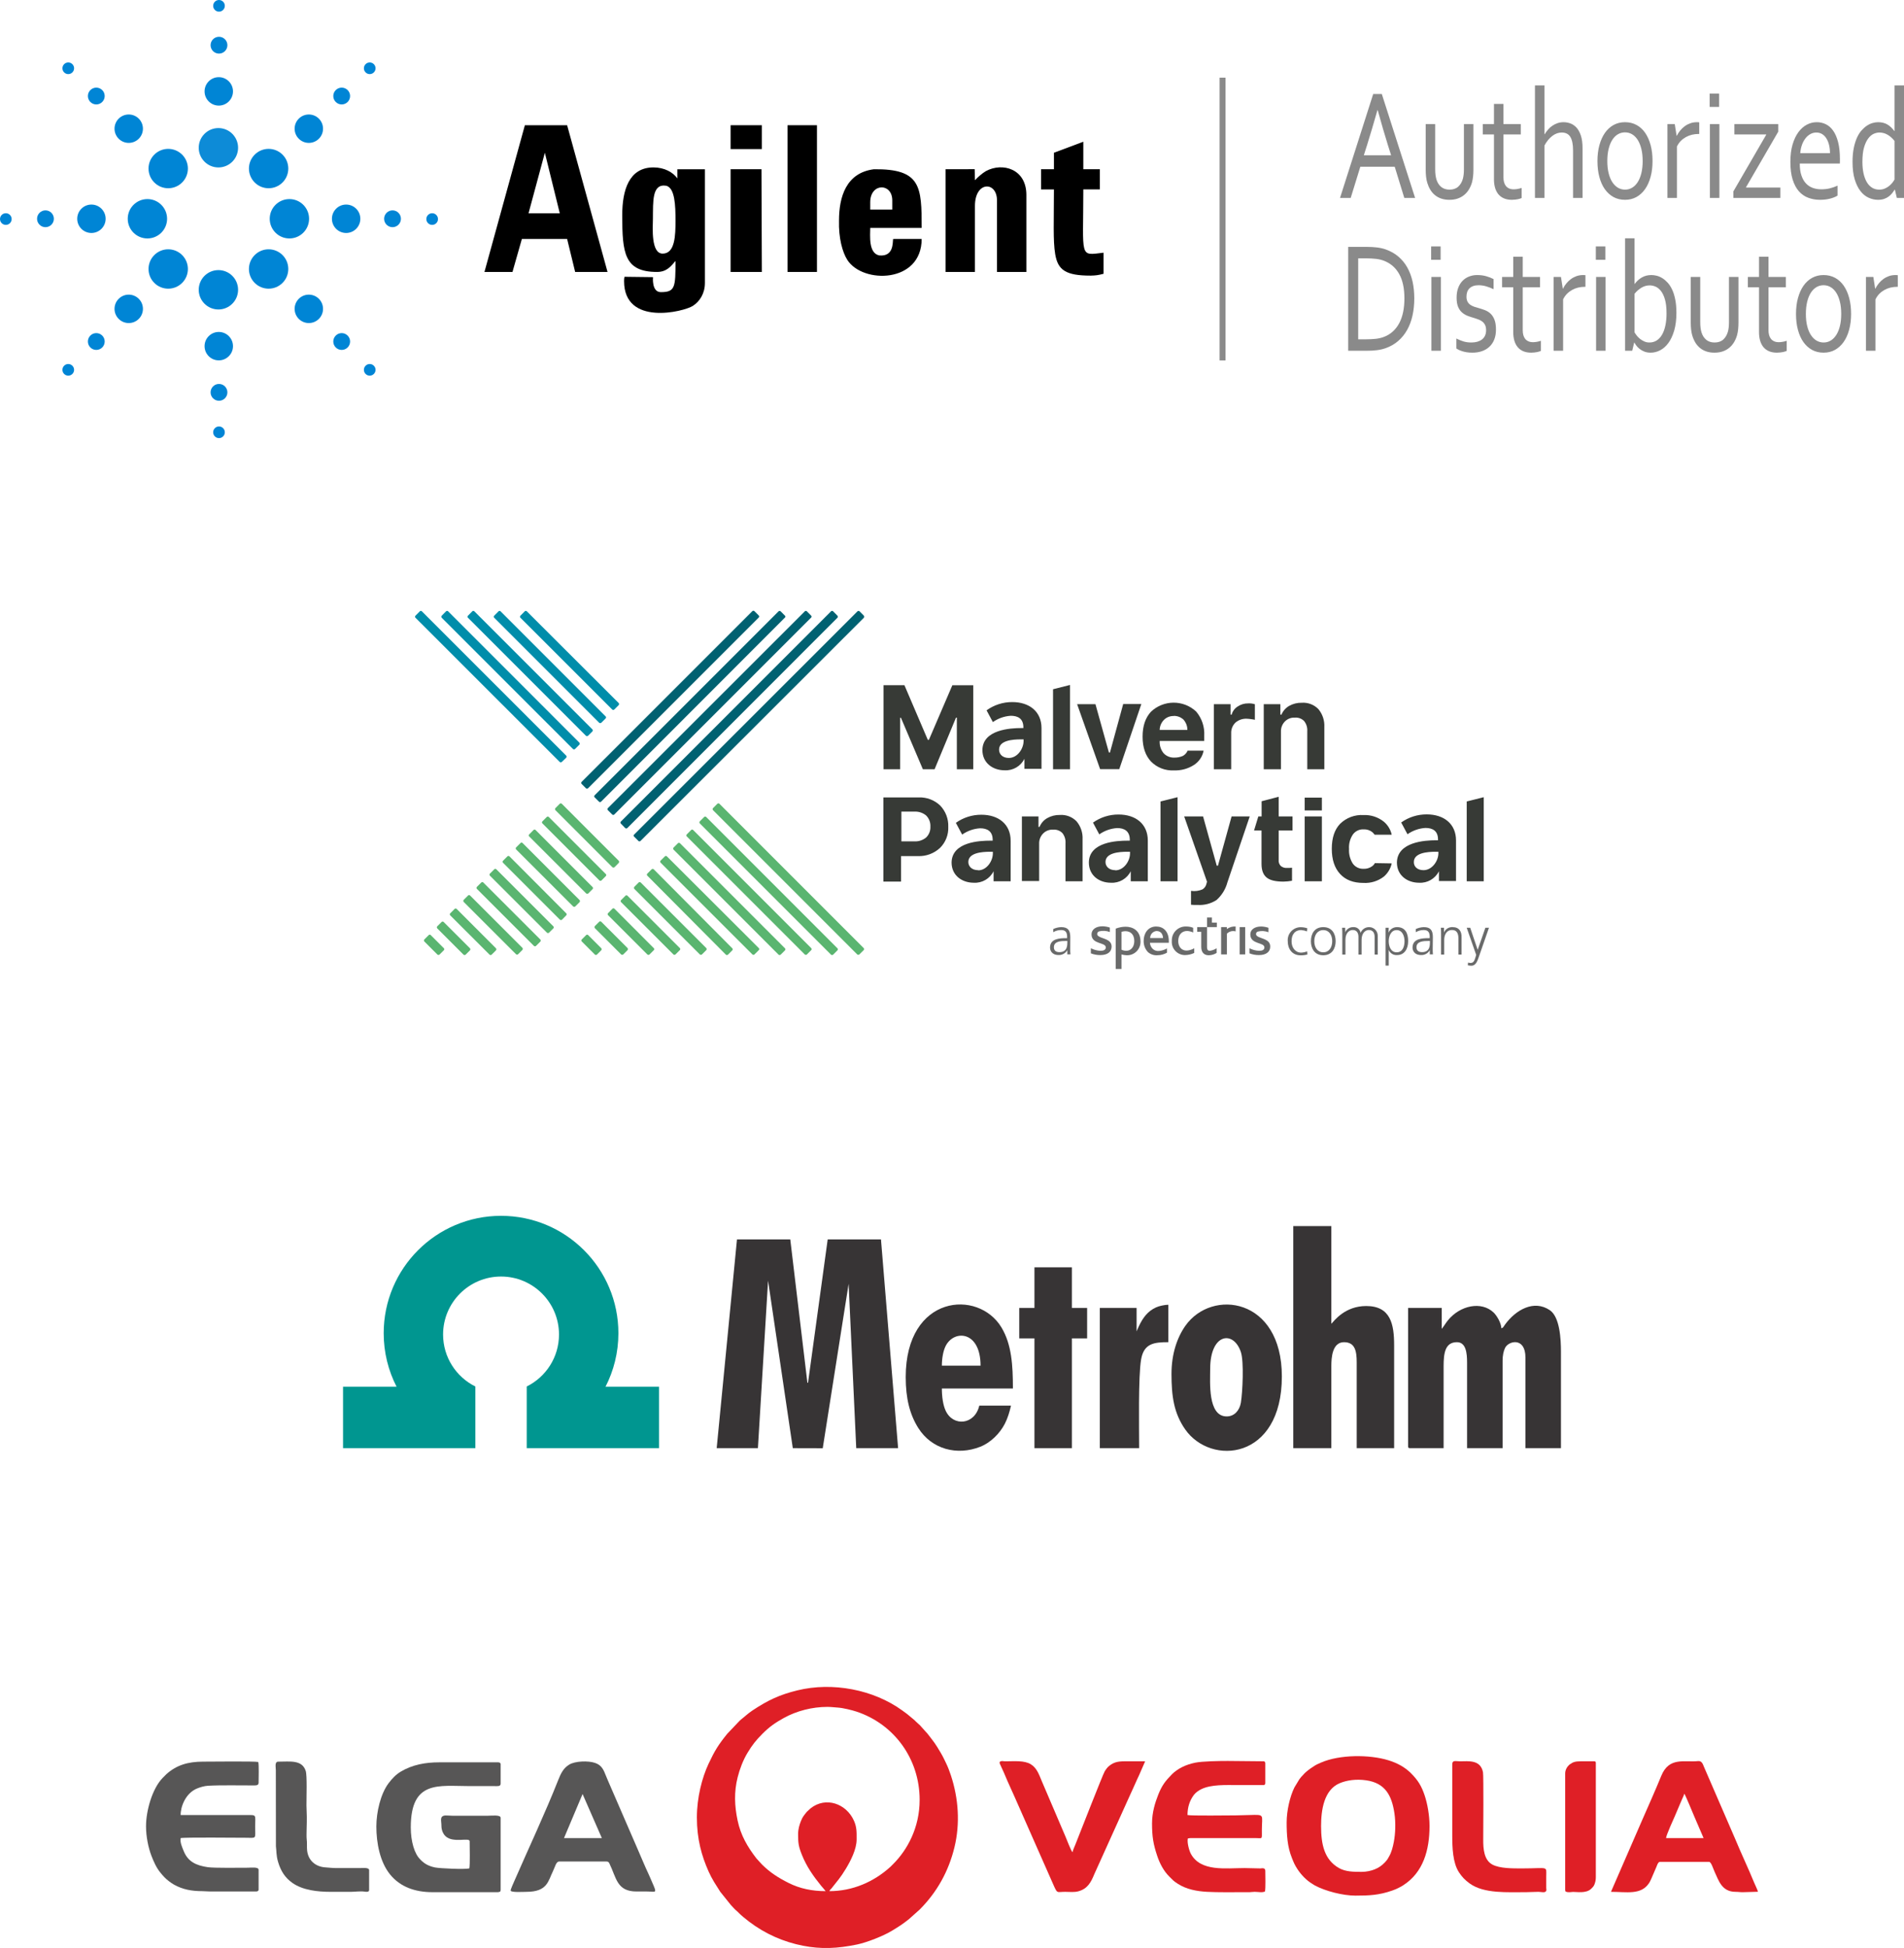
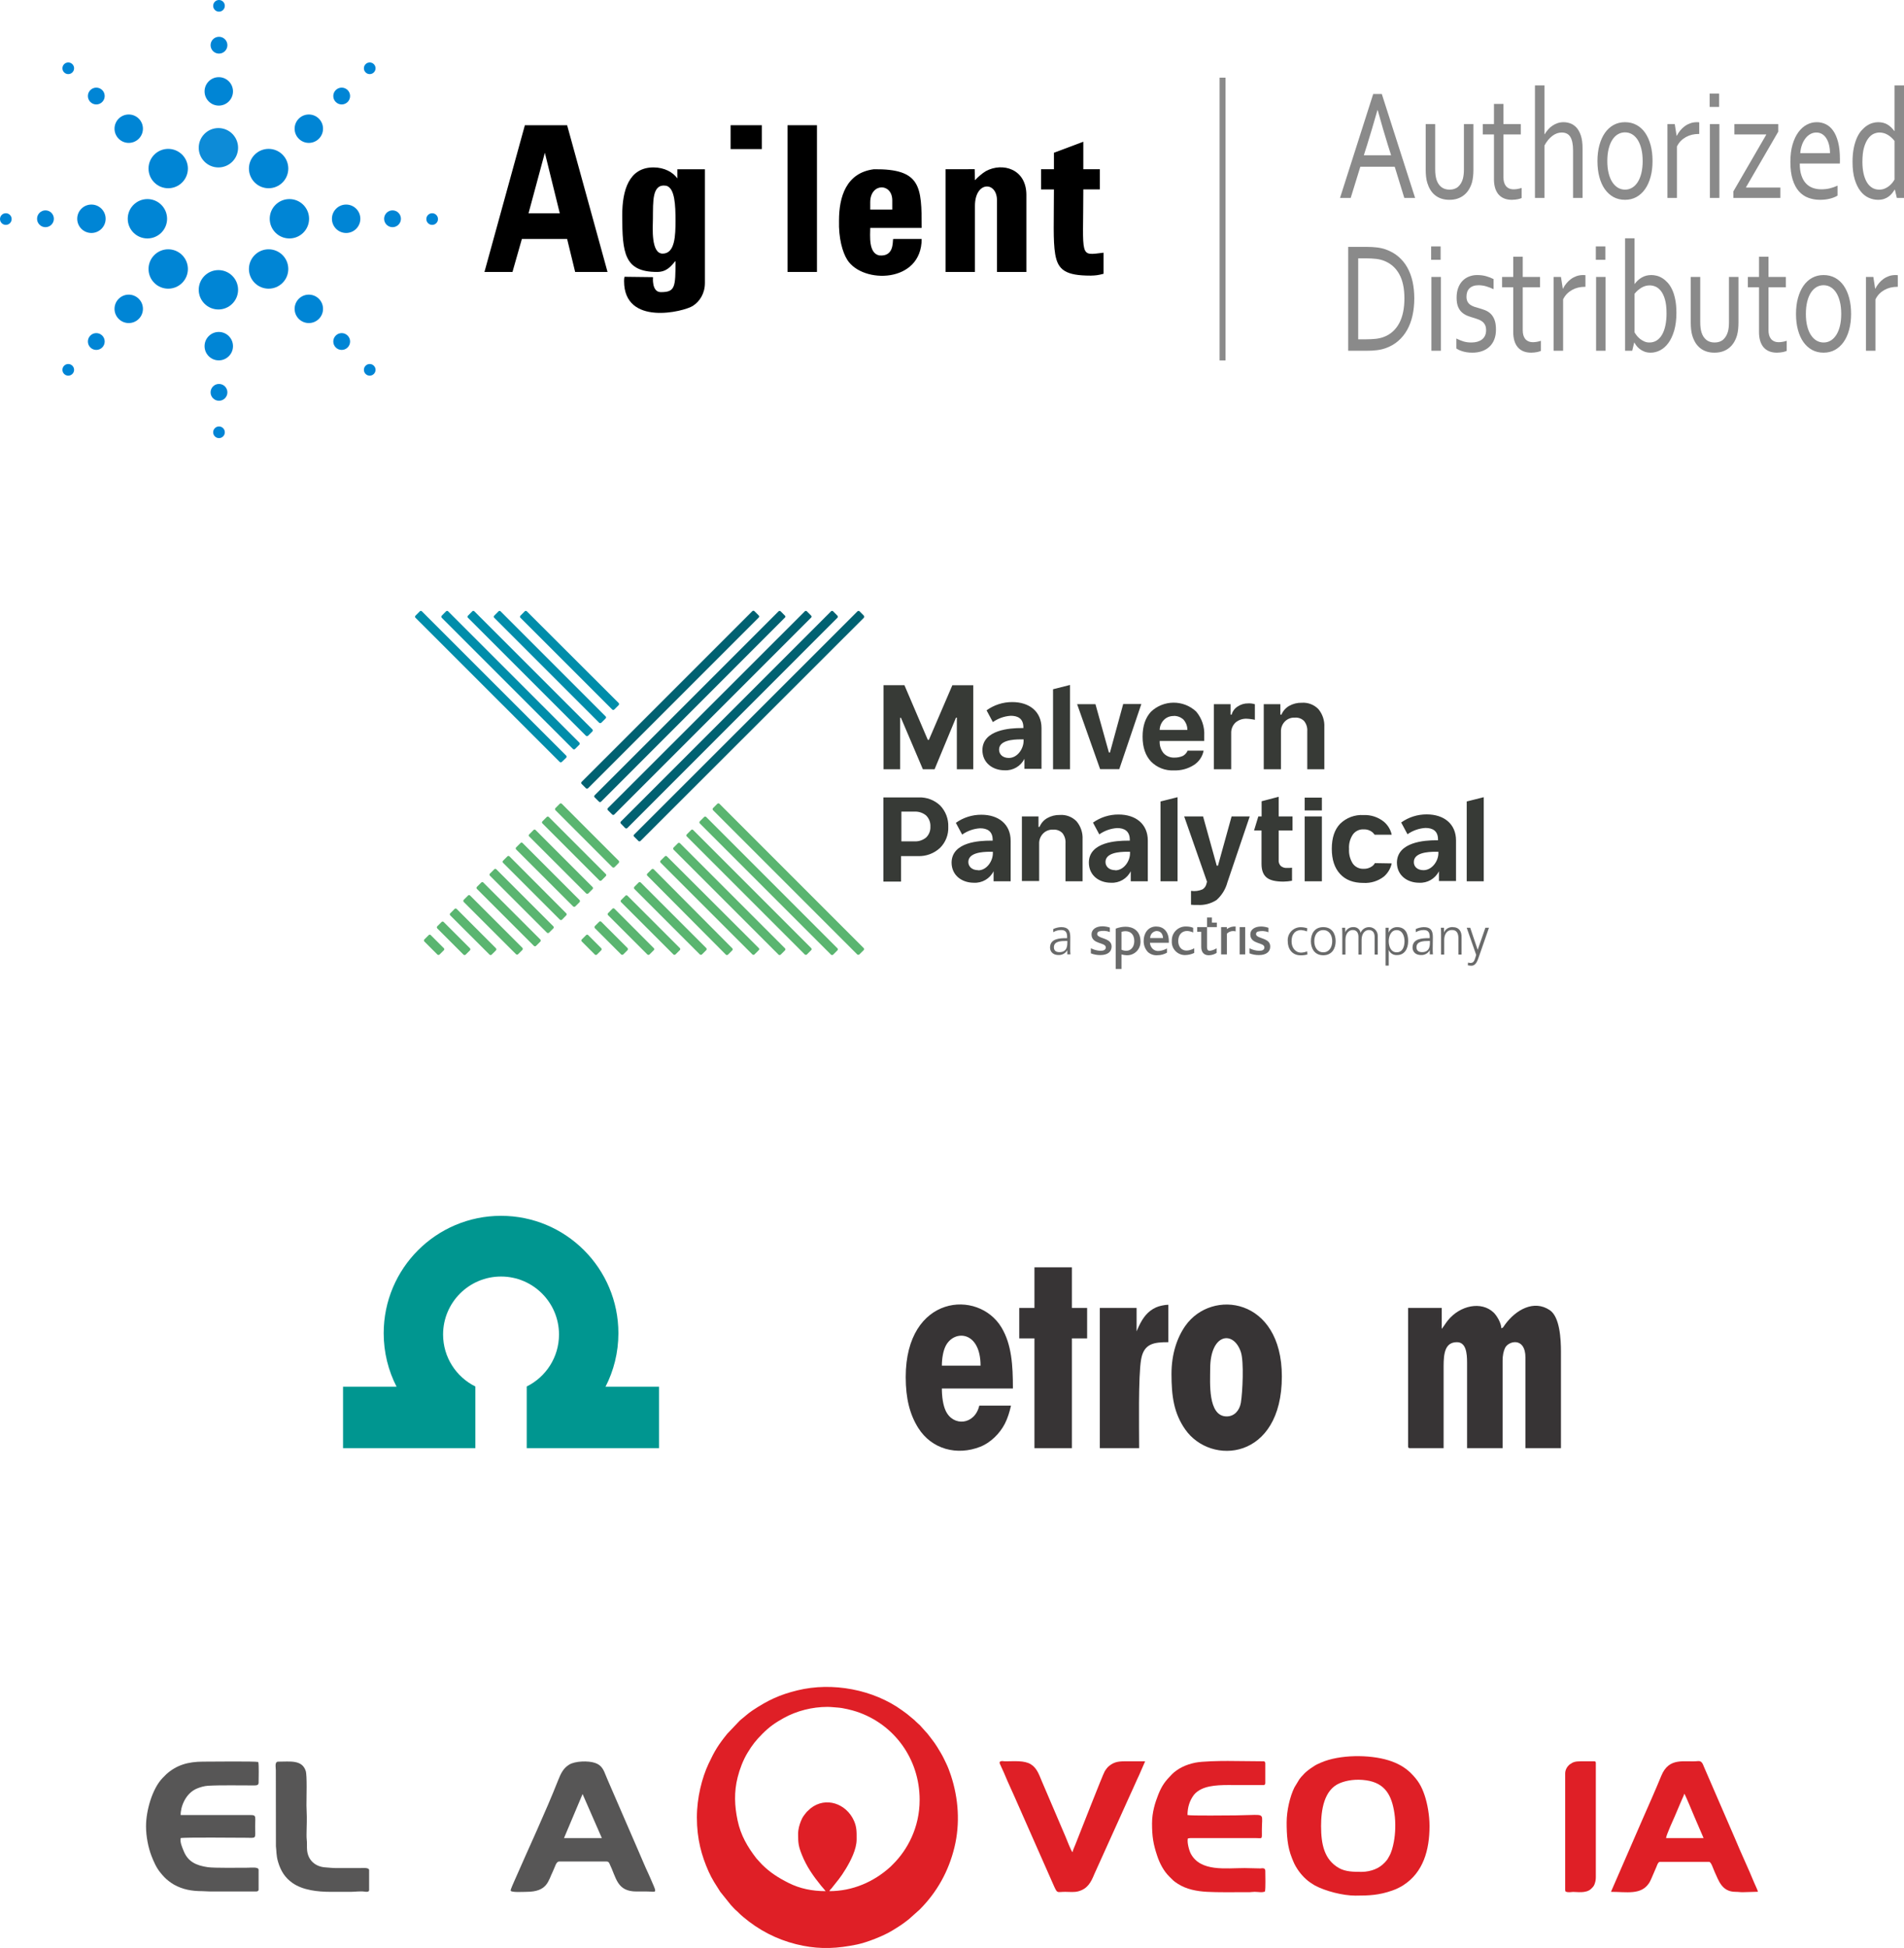
<svg xmlns="http://www.w3.org/2000/svg" xml:space="preserve" width="158.17mm" height="161.774mm" style="shape-rendering:geometricPrecision; text-rendering:geometricPrecision; image-rendering:optimizeQuality; fill-rule:evenodd; clip-rule:evenodd" viewBox="0 0 10394.04 10630.91">
  <defs>
    <style type="text/css">  .fil3 {fill:#373435} .fil11 {fill:black} .fil9 {fill:#0085D5} .fil2 {fill:#009690} .fil10 {fill:#0D8BD7} .fil1 {fill:#575656} .fil12 {fill:#8A8A8A} .fil0 {fill:#DF1F26} .fil4 {fill:#006171;fill-rule:nonzero} .fil6 {fill:#008DAA;fill-rule:nonzero} .fil7 {fill:#373A36;fill-rule:nonzero} .fil5 {fill:#5AB570;fill-rule:nonzero} .fil8 {fill:#696A6A;fill-rule:nonzero} .fil13 {fill:#8A8A8A;fill-rule:nonzero}  </style>
  </defs>
  <g id="Слой_x0020_1">
    <g id="_2655283029824">
      <path class="fil0" d="M4356.89 10008.8c0,48.77 1.83,66.76 20.94,114.38 25.46,63.48 62.08,115.85 104.55,167.98 4.62,5.67 7.35,8.78 12.14,14.16l12.72 15.48c-72.71,0 -140.51,-13.7 -201.74,-44.48 -56.12,-28.22 -101.91,-57.11 -146.44,-101.65l-29.62 -32.4c-48.94,-63.36 -85.73,-125.86 -102.89,-207.23 -16.87,-80 -19.89,-155.33 0.28,-235.61 11.24,-44.76 29.65,-93.34 53.39,-132.68 26.3,-43.59 46.07,-68.82 82.6,-105.35 38.32,-38.31 69.57,-59.75 115.72,-85.39 71.1,-39.48 156.43,-60.74 238.1,-60.74 19.56,0 39.38,2.6 58.2,3.82 27.73,1.81 76.47,13.81 101.8,22.25 203.7,67.88 343.71,256.58 343.71,481.39 0,152.37 -67.76,273.57 -144.25,350.05 -5.31,5.31 -9.56,10.04 -15.04,15.02 -91.15,82.88 -207.08,132.99 -333.14,132.99 1.86,-6.97 7.35,-9.96 11.28,-15.04 32.96,-42.54 47.03,-55.14 79.29,-108.65 25.42,-42.16 57.91,-105.5 57.91,-158.23 0,-39.36 1.51,-66.63 -15.06,-103.36 -41.42,-91.82 -152.6,-132.66 -236.02,-66.91l-21.46 19.9c-14.65,19.14 -21.57,24.49 -31.97,50.73 -7.45,18.8 -15.01,43.43 -15.01,69.56zm170.15 622.12l-34.82 0c-47.41,-1.28 -95.27,-7.84 -146.6,-20.67 -107.54,-26.88 -204.42,-77.5 -288.88,-149.05 -8.2,-6.95 -15.14,-13.03 -22.65,-20.58 -4.17,-4.18 -6.97,-7.49 -11.47,-11.09 -13.46,-10.73 -18.2,-18.59 -32.73,-33.05l-57.76 -71.92 -34.2 -54.14c-10.26,-17.07 -21.55,-38.51 -29.68,-56.77 -37.94,-85.17 -63.93,-176.54 -63.93,-295.06 0,-108.83 28.34,-217.2 63.27,-291.96 33.65,-72.02 54.06,-104.68 102.39,-164.5l65.04 -68.4c4.56,-4.59 6.87,-7.07 11.75,-10.81 20.49,-15.69 35.07,-31.02 62.01,-48.87 83.17,-55.08 147.47,-85.38 244.32,-109.03 190.83,-46.6 414.8,-4.92 572.48,109.83 9.38,6.83 16.8,12.08 26.05,19.06l35.97 29.81c4.92,3.8 7.38,6.68 11.59,10.96 7.71,7.83 14.54,12.68 22.57,20.66l41.83 46.51c37.93,49 39.51,49.36 72.21,104.47 11.95,20.17 19.45,36.81 29.91,58.42 9.26,19.12 17.98,42.27 24.96,63.38 41.77,126.23 51.41,263.37 19.52,394.01 -32.09,131.49 -95.42,244.8 -190.32,339.7l-58.61 52.28c-35.95,28.24 -50.77,37.65 -91.62,62.5 -47.45,28.86 -136.35,63.88 -189.95,75.06 -53.51,11.16 -103.25,17.95 -152.66,19.25z" />
      <path class="fil0" d="M7433.63 10215.55c-43.31,0 -88.04,-0.27 -124,-20.73 -80.03,-45.55 -97.78,-128.58 -97.78,-229.25 0,-86.93 15.5,-198.22 102.26,-234.16 40.51,-16.78 91.06,-23.05 143.66,-15.52 102.28,14.65 140,79.84 154.74,181.69 7.18,49.56 5.32,108.71 -3.59,154.96 -5.09,26.46 -12.34,56.36 -26.01,79.24 -6.51,10.9 -6.83,13.73 -16.39,24.95l-8.14 8.78c-14.65,15.75 -33.33,28.17 -53.86,36.37 -19.32,7.7 -44.61,13.68 -70.9,13.68zm-409.73 -270.65c0,69.95 3.92,133.38 28.72,194.94 10.8,26.8 14.42,36.53 30.64,61.45 19.43,29.85 49.35,61.23 80.32,79.44 6.01,3.54 8.9,6.11 15.04,9.38 57.21,30.52 151.75,55.11 221.18,55.11 74.95,0 128.5,-2.56 199.95,-27.46 22.03,-7.68 43,-17.76 60.94,-29.28 109.11,-70.06 143.2,-192.3 143.2,-322.91 0,-58.95 -11.61,-122.39 -26.54,-167.04 -17.53,-52.39 -37.35,-83.84 -74.48,-120.99 -34.7,-34.71 -76.78,-56.62 -124.28,-71.19 -103.55,-31.75 -266.04,-31.26 -367.29,12.85 -6.29,2.74 -8.7,4.11 -15.59,6.96 -20.95,8.65 -66.67,41.16 -81.33,59.62 -3.69,4.65 -7.1,6.98 -10.98,11.58 -3.34,3.97 -7.29,8.88 -9.96,12.6l-26.94 44.49c-24.83,49.4 -42.6,128.31 -42.6,190.45z" />
-       <path class="fil1" d="M2054.51 9967.45c0,89.29 19.08,193.06 74.59,261.85 55.61,68.91 137.57,97.14 231.77,97.14l355.23 0c6.81,0 10.49,-1.58 15.04,-3.76 0.99,-4.21 1.88,-4.32 1.88,-9.4l0 -392.81c0,-17.49 -49.38,-11.28 -67.66,-11.28l-197.35 0c-10.57,0 -32.95,-1.96 -38.73,-1.26 -30.98,3.81 -19.46,28.89 -19.56,55.78 -0.09,24.16 9.47,44.78 22.04,56.9 41.43,39.96 132.1,5.24 132.1,27.65 0,27.48 2.6,129.27 -1.88,148.48 -26.02,6.07 -159.99,0.14 -186.55,-5.15 -31.46,-6.26 -55.67,-18.1 -77.05,-39.48 -10.48,-10.48 -17.87,-19.25 -25.23,-33.03 -6.89,-12.91 -12.33,-26.12 -16.74,-41.52 -8.96,-31.29 -13.94,-65.28 -13.94,-104.47 0,-260.03 152.73,-225.54 321.39,-225.54l135.33 0c15.97,0.02 33.83,2.87 33.83,-13.16l0 -107.13c0,-6.08 -6.82,-9.4 -13.16,-9.4l-323.28 0c-74.87,0 -145.75,13.02 -208.75,50.62 -26.9,16.05 -47.75,38.42 -66.46,63.22 -44.38,58.81 -66.85,159.27 -66.85,235.74z" />
      <path class="fil0" d="M6289.02 9950.53c0,72.87 6.82,113.29 27.95,176.92 14.44,43.47 36.46,84.08 65.56,113 20.12,20.01 22.01,24.01 47.8,40.53 46.9,30.05 103.43,40.58 159.4,43.59 59.66,3.2 140.98,1.87 201.11,1.87 10.01,0 20.17,0.2 30.15,0.08 11.01,-0.14 15.47,-2.02 28.09,-1.98 20.38,0.07 41.25,5.42 56.41,-1.85 4.3,-18.48 1.88,-88.9 1.88,-112.77 0,-19.52 -21.62,-13.16 -26.31,-13.16l-86.46 -1.9c-103.2,0 -240.4,21.23 -293.83,-78.29 -8.56,-15.95 -21.51,-60.87 -16.28,-83.33 5.88,-0.49 6.68,-1.88 13.16,-1.88l360.86 0c34.26,0 30.07,9.29 30.07,-43.23 0,-86.26 18.85,-85.35 -67.73,-82.76l-75.12 1.94c-38.39,0 -242.44,2.94 -263.13,-1.88 0,-41.92 11.41,-78.53 34.87,-109.85 9.55,-12.76 26.37,-24.55 41.52,-31.77 54.08,-25.77 131.85,-21.9 196.12,-21.9 48.87,0 97.74,0 146.6,0 2.6,-3.87 5.64,-4.88 5.64,-9.4l0 -110.89c0,-4.52 -3.04,-5.53 -5.64,-9.4 -68.61,0 -131.01,-1.88 -199.23,-1.88 -43.88,0 -139.63,1.41 -178.43,9.51 -25.12,5.24 -49.35,13.21 -70.31,23.67 -19.44,9.71 -40.89,24.19 -55.27,38.71 -36.51,36.85 -55.46,61.47 -75.65,112.3 -16.95,42.7 -33.82,96.76 -33.82,156z" />
      <path class="fil0" d="M9194.72 9788.9c6,6.9 48.39,110.43 52.68,120.23 8.67,19.78 17.87,40.77 26,60.46l26.58 61.76 -204.86 0c0,-14.83 42.44,-107.39 48.92,-122.12 8.62,-19.63 16.63,-38.94 25.18,-59.39 4.53,-10.8 8.24,-19.54 13,-30.24 3.84,-8.64 10.55,-22.27 12.51,-30.71zm-400.33 535.65c85.76,0 163.21,18.45 207.15,-46.58 7.26,-10.75 9.1,-17.18 14.63,-28.59l26.6 -61.74c2.96,-7.38 8.88,-26.6 18.51,-26.6l268.77 0c11.87,0 22.96,39.61 31.32,57.01 20.4,42.44 37.29,106.83 113.38,106.53 15.25,-0.07 25.94,2.46 43.25,1.85l78.92 -2.31c-2.69,-11.06 -15.4,-36.5 -20.4,-48.69 -31.92,-77.88 -72.92,-164.15 -105.25,-242.46l-168.18 -388.15c-7.1,-15.97 -11.16,-36.2 -34.24,-33.71 -72.81,7.84 -156.8,-24.95 -199.8,80.32 -31.41,76.91 -71.99,167.68 -105.46,244.13l-169.21 389z" />
      <path class="fil1" d="M797.12 9965.57c0,32.17 3.37,58.97 8.6,87.26 4.42,23.92 12.35,52.79 20.39,73.59 12.92,33.42 26.56,65.02 48.64,92.32 14.69,18.15 28.97,34.15 47.76,48.1 9.92,7.35 16.9,12.6 28.13,18.85 46.62,25.96 95.66,35.12 152.85,35.1 17.63,0 29.31,2 45.08,1.91l250 -0.03c6.33,0 13.16,-3.32 13.16,-9.4l0 -109.01c0,-17.16 -42.56,-11.28 -60.14,-11.28 -41.02,0 -181.32,2.26 -216.98,-2.92 -63.52,-9.22 -108.49,-29.74 -131.84,-88.06 -7,-17.49 -21.66,-48.72 -16.55,-70.66 21.23,-4.95 305.95,-1.88 352.22,-1.88 64.39,0 54.5,10.54 54.5,-62.03 0,-66.35 10.65,-62.02 -50.74,-62.02l-355.98 0c-1.2,-41.96 25.21,-119.3 90.43,-145.26 16.26,-6.47 38.17,-13.31 58.8,-14.5 71.56,-4.11 175.96,-1.48 253.83,-1.78 13.09,-0.05 22.46,-2.25 22.46,-15.13 0,-23.87 2.42,-94.29 -1.88,-112.77 -20.63,-4.81 -259.18,-1.88 -300.72,-1.88 -82.84,0 -144.87,18.54 -200.66,68.11l-20.63 20.71c-57.68,59.24 -90.71,180.79 -90.71,262.63z" />
      <path class="fil1" d="M3180.33 9790.78l105.25 240.57 -206.74 0 101.5 -240.57zm-392.82 526.25c0,12.23 69.74,7.52 86.46,7.52 115.43,0 118.67,-60.46 144.7,-112.79 12.3,-24.73 16.75,-52.61 33.86,-52.61l259.37 0c9.15,0 12.09,4.97 15.14,11.18 38.14,77.69 39.68,152.59 148.38,152.35 18.18,-0.05 36.37,0.03 54.55,-0.05 50.55,-0.2 59.58,16.03 29.39,-51.93 -6.93,-15.58 -12.93,-31.11 -20.04,-45.75 -16.41,-33.82 -42.56,-97.86 -59.5,-135.97l-153.02 -353.08c-6.79,-16.21 -13.41,-30.47 -19.6,-46.18 -11.02,-27.97 -21.88,-57.48 -60.39,-69.24 -36.39,-12.01 -106.92,-9.94 -139.01,9.44 -32.1,19.39 -45.9,47.74 -60.37,84.34 -71.96,182.02 -160.9,370.44 -239.2,550.19 -3.44,7.65 -20.71,46.08 -20.71,52.59z" />
      <path class="fil0" d="M5815.39 10324.55c26.49,0 48.5,3.48 72.11,-3.07 49.12,-13.62 68.28,-48.77 86.03,-92.52l188.92 -418.16c15.94,-32.94 28.96,-65.01 44.5,-98.35 7.7,-16.53 15.36,-32.42 22.2,-49.22l22.29 -51.01c-36.96,0 -73.93,0.02 -110.89,0 -42.13,-0.03 -61.42,6.35 -85.69,25.19 -9.31,7.23 -18.12,19.62 -24.43,30.07 -10.08,16.68 -137.1,341.91 -160.26,399.84 -3.38,8.48 -14.66,33.4 -15.3,41.08 -7.05,-5.17 -34.78,-76.85 -37.85,-84.31l-128.9 -301.5c-15.15,-35.36 -26.27,-72.59 -60.25,-93.87 -36.2,-22.67 -91.95,-16.26 -139.57,-16.44 -11.18,-0.04 -17.82,-3.31 -26.02,0.16 -10.17,4.3 -3.56,13.33 -0.52,20.74 6.03,14.72 13.37,27.94 19.36,42.67 20.66,50.85 52.98,118.21 75.43,170.77l198.08 448.47c18.79,40.23 14.71,29.44 60.78,29.44z" />
-       <path class="fil0" d="M7927.93 9629.14l0 387.17c0,66.91 2.65,149.12 36.06,200.76 16.86,26.06 34.03,43.71 58.7,61.58 79.09,57.3 208,47.27 307.46,47.79l67.69 -1.94c14.08,-0.05 33.61,6.2 40.89,-2.29 5.53,-6.45 2.29,-11.76 2.29,-18.33l0 -62.02c0,-61.08 14.82,-45.11 -131.57,-45.11 -50.67,0 -122.18,0.88 -162.93,-21.26 -45.58,-24.77 -49.75,-86.66 -49.48,-134.71 0.26,-45.22 2.37,-350.49 -1.28,-368.98 -13.73,-69.39 -78.79,-59.74 -126.5,-59.57 -22.45,0.09 -41.35,-8.4 -41.35,16.91z" />
      <path class="fil1" d="M1806.41 10324.55l109.02 0.01c19.46,0.07 51.43,-4.38 72.79,-1.37 8.3,1.18 26.82,4.17 26.82,-8.04l0 -109.01c0,-15.63 -34.23,-11.28 -50.74,-11.28l-127.82 0.01c-19.71,0.11 -40.99,-2.65 -60.08,-3.82 -53.71,-3.31 -93.67,-37.3 -99.83,-91.88 -2.06,-18.29 0.3,-43.3 -2.23,-61.67 -2.62,-19.15 1.49,-92.09 0.58,-122.74l-1.94 -61.96c0,-43.13 4,-163.03 -3.96,-187.76 -20.06,-62.37 -85.11,-50.94 -150.16,-50.94 -20.64,0 -13.05,28.93 -13.14,46.97l0.5 414.87c3.65,26.67 0.8,48.24 11.95,85.78 14.37,48.34 37.42,85.98 78.86,114.72 56.68,39.32 136.05,48.1 209.39,48.1z" />
      <path class="fil0" d="M8544.42 9678.01l0 635.27c0,5.08 0.89,5.18 1.88,9.4 14.73,7.07 29.59,2.61 41.52,2.25 18.52,-0.55 71.08,9.66 98.09,-16.76 7.79,-7.63 14.5,-13.53 18.56,-24.66 4.02,-11.02 7.23,-22.27 7.23,-37.88l0 -625.87c0,-4.4 -3.12,-7.52 -7.52,-7.52l-75.18 0c-28.57,0 -41.8,3.73 -58.84,16.34 -12.72,9.42 -25.73,28.12 -25.73,49.44z" />
    </g>
    <g id="_2655283031744">
      <path class="fil2" d="M2735.22 6635.29c353.79,0 640.63,286.84 640.63,640.63 0,105.22 -25.38,204.5 -70.33,292.09l292.24 0 0 335 -722.37 0 0 -1.88 0 -333.12 0 -1.33c104.43,-51.7 176.23,-159.3 176.23,-283.71 0,-174.72 -141.66,-316.4 -316.4,-316.4 -174.73,0 -316.4,141.67 -316.4,316.4 0,124.4 71.81,232 176.23,283.7l0 1.34 0 333.12 0 1.88 -722.37 0 0 -335 292.24 0c-44.95,-87.58 -70.33,-186.87 -70.33,-292.09 0,-353.79 286.84,-640.63 640.63,-640.63z" />
-       <polygon class="fil3" points="3912.43,7903.16 4137.51,7903.16 4192.92,6989 4327.96,7903.16 4491.4,7903.6 4632.68,7006.32 4674.24,7903.16 4902.78,7903.16 4809.29,6763.92 4518.42,6763.92 4411.07,7546.5 4407.61,7546.5 4314.11,6763.92 4023.24,6763.92 " />
      <path class="fil3" d="M7870.35 7252.17l0 -114.26 -183.53 0 0 754.87c0,7.98 2.41,10.38 10.4,10.38l183.53 0 0 -446.69c0,-71.64 7.95,-131.58 72.71,-131.58 49.76,0 55.4,60.2 55.4,110.81l0 467.47 193.91 0 0 -477.86c0,-26.45 4.89,-52.09 13.62,-69.49 19.91,-39.63 111.04,-59.04 111.04,52.17l0 495.17 193.91 0 0 -526.33c0,-67.73 -5.84,-189.45 -60.81,-226.61 -86.8,-58.67 -185.35,-2.14 -243.91,77.72 -12.34,16.83 -9.34,17.71 -20.79,20.77 -0.66,-29.76 -25.87,-70.26 -42.29,-85.83 -66.6,-63.1 -182.65,-39.38 -249.68,43.18 -12.23,15.07 -21.27,32 -33.53,46.11z" />
-       <path class="fil3" d="M7060.07 7903.17l207.76 0 0 -446.69c0,-46.72 4.64,-131.58 69.26,-131.58 61,0 69.25,50.21 69.25,110.8l0 467.47 204.31 0 0 -560.96c0,-114.45 -18.52,-214.69 -152.36,-214.69 -116.5,0 -174.69,80.53 -190.45,96.96l0 -533.27 -207.76 0 0 1211.96z" />
      <path class="fil3" d="M6696.48 7730.03c-104.32,0 -90.03,-188.12 -90.03,-259.7 0,-194.5 127.7,-211.75 167.6,-91.43 17.31,52.16 9.27,218.86 -0.04,276.3 -7.41,42.65 -35.77,74.83 -77.54,74.83zm-301.25 -232c0,121.53 12.97,214.28 74.72,302.71 140.15,200.66 527.79,167.76 527.79,-288.86 0,-430.86 -382.29,-480.55 -526.33,-277.01 -45.32,64.05 -76.18,154.03 -76.18,263.16z" />
      <path class="fil3" d="M5352.93 7453.01l-211.23 0c0,-40.26 7.48,-82.85 21.86,-109.74 47.06,-88.07 189.37,-79.29 189.37,109.74zm-408.6 62.33c0,116.93 22.38,204.4 68.53,277.73 73.48,116.74 212.09,152.51 339.13,102.24 56.07,-22.18 106.62,-72.66 133.76,-125.95 15.34,-30.16 25.08,-62.52 33.39,-98.2l-173.14 0c-24.57,105.47 -142.65,116.18 -183.57,27.76 -14.24,-30.76 -20.73,-75.81 -20.73,-121.25l387.83 0c0,-126.95 -6.79,-240.1 -62.12,-332.63 -126.36,-211.32 -523.08,-179.49 -523.08,270.3z" />
      <polygon class="fil3" points="5647.14,7137.9 5564.16,7137.9 5564.16,7304.11 5647.14,7304.11 5647.14,7903.17 5851.58,7903.17 5851.58,7304.11 5934.68,7304.11 5934.68,7137.9 5851.58,7137.9 5851.58,6916.29 5647.14,6916.29 " />
      <path class="fil3" d="M6204.77 7266.02l0 -128.12 -200.84 0 0 765.26 214.69 0c0,-107.11 -5.31,-391.73 10.79,-484.39 15.25,-87.81 71.26,-93.88 148.5,-93.88l0 -204.31c-20.23,0 -51.86,7.55 -65.85,13.8 -47.02,21.01 -73,57.55 -94.65,102.72 -3.44,8.47 -8.76,18.81 -12.64,28.91z" />
    </g>
    <g id="_2655283039616">
      <path class="fil4" d="M4141.78 3358.63l-23.38 -23.2c-3.13,-3.18 -8.24,-3.22 -11.42,-0.09 -0.03,0.03 -0.06,0.06 -0.09,0.09l-931.49 931.31c-3.23,2.94 -3.46,7.94 -0.51,11.17 0.16,0.18 0.34,0.35 0.51,0.52l23.21 23.37c3.29,3.06 8.39,3.06 11.69,0l931.48 -931.49c3.23,-2.94 3.46,-7.94 0.52,-11.16 -0.16,-0.18 -0.34,-0.35 -0.52,-0.52zm143.19 1.2l0 0 -23.2 -23.38c-3.3,-3.06 -8.39,-3.06 -11.69,0l-1003.68 1003.68c-3.22,2.94 -3.46,7.94 -0.51,11.17 0.16,0.18 0.34,0.35 0.51,0.52l23.38 23.21c3.2,3.11 8.31,3.11 11.51,0l1003.68 -1004.71c2.9,-2.3 3.38,-6.52 1.06,-9.42 -0.31,-0.39 -0.67,-0.75 -1.06,-1.06zm145.6 5.85l0 0c-0.05,-2.19 -0.91,-4.26 -2.41,-5.85l-23.21 -23.38c-2.94,-3.23 -7.94,-3.46 -11.17,-0.51 -0.18,0.16 -0.35,0.34 -0.52,0.51l-1074.67 1073.64c-3.18,2.86 -3.44,7.74 -0.6,10.93 0.19,0.21 0.39,0.41 0.6,0.59l23.37 23.38c3.21,3.11 8.31,3.11 11.52,0l1074.67 -1074.67c1.22,-1.28 2.06,-2.89 2.41,-4.63zm143.19 0l0 0c-0.05,-2.19 -0.91,-4.26 -2.41,-5.85l-23.2 -23.38c-2.94,-3.23 -7.94,-3.46 -11.18,-0.51 -0.18,0.16 -0.35,0.34 -0.51,0.51l-1146.87 1146.87c-3.22,2.94 -3.46,7.94 -0.51,11.16 0.16,0.18 0.34,0.35 0.51,0.53l23.38 24.06c3.21,3.12 8.31,3.12 11.52,0l1146.86 -1147.55c1.6,-1.52 2.48,-3.65 2.41,-5.84zm141.98 -5.85l0 0 -23.2 -23.38c-3.3,-3.06 -8.39,-3.06 -11.69,0l-1219.06 1218.03c-3.18,2.85 -3.44,7.74 -0.6,10.92 0.19,0.21 0.39,0.41 0.6,0.59l23.37 23.38c3.21,3.12 8.31,3.12 11.52,0l1219.06 -1217.85c2.42,-3.52 2.42,-8.17 0,-11.69z" />
      <path class="fil5" d="M3640.88 4673.77c-2.85,-3.18 -7.74,-3.44 -10.92,-0.59 -0.21,0.18 -0.41,0.39 -0.6,0.59l-22.86 22.69c-3.22,2.94 -3.46,7.94 -0.51,11.17 0.16,0.18 0.34,0.35 0.51,0.52l500.72 500.55c3.21,3.13 8.31,3.13 11.52,0l23.38 -23.2c3.22,-2.94 3.46,-7.94 0.51,-11.17 -0.16,-0.18 -0.34,-0.35 -0.51,-0.51l-501.24 -500.04zm-72.02 70.47l0 0c-1.56,-1.52 -3.65,-2.39 -5.84,-2.41 -2.14,0.05 -4.17,0.91 -5.67,2.41l-23.38 23.21c-3.23,2.94 -3.46,7.94 -0.52,11.17 0.16,0.18 0.34,0.35 0.52,0.52l428.52 430.76c1.58,1.5 3.67,2.35 5.85,2.41 2.18,-0.09 4.25,-0.94 5.84,-2.41l23.21 -23.21c3.23,-2.94 3.46,-7.94 0.51,-11.17 -0.16,-0.18 -0.34,-0.35 -0.51,-0.52l-428.53 -430.76zm-70.99 72.2l0 0c-2.8,-3.23 -7.68,-3.57 -10.92,-0.78 -0.28,0.24 -0.53,0.5 -0.77,0.78l-23.21 23.21c-3.06,3.29 -3.06,8.39 0,11.68l357.37 357.36c3.29,3.06 8.39,3.06 11.69,0l23.37 -23.2c3.06,-3.29 3.06,-8.39 0,-11.68l-357.53 -357.37zm214.35 -214.35l0 0c-2.94,-3.23 -7.94,-3.46 -11.17,-0.53 -0.18,0.17 -0.35,0.34 -0.51,0.53l-23.38 23.37c-3.12,3.2 -3.12,8.31 0,11.51l572.92 572.92c3.3,3.05 8.39,3.05 11.69,0l23.2 -23.21c3.23,-2.94 3.46,-7.94 0.52,-11.17 -0.16,-0.18 -0.34,-0.35 -0.52,-0.52l-572.75 -572.91zm72.02 -72.2l0 0c-2.85,-3.18 -7.74,-3.44 -10.92,-0.59 -0.21,0.18 -0.41,0.38 -0.6,0.59l-23.38 23.55c-3.18,2.85 -3.44,7.74 -0.59,10.92 0.18,0.21 0.39,0.41 0.59,0.6l643.91 643.9c3.3,3.06 8.4,3.06 11.69,0l23.21 -23.2c3.22,-2.8 3.57,-7.68 0.77,-10.91 -0.24,-0.28 -0.49,-0.54 -0.77,-0.78l-643.92 -644.09zm71.16 -70.99l0 0c-2.94,-3.23 -7.94,-3.46 -11.16,-0.52 -0.18,0.17 -0.35,0.34 -0.52,0.52l-23.37 23.38c-3.13,3.21 -3.13,8.31 0,11.52l716.1 716.1c3.29,3.05 8.39,3.05 11.69,0l23.2 -23.21c3.23,-2.8 3.58,-7.68 0.78,-10.91 -0.24,-0.28 -0.5,-0.54 -0.78,-0.78l-715.93 -716.1zm859.3 714.9l0 0 -787.09 -787.09c-2.94,-3.23 -7.94,-3.46 -11.17,-0.52 -0.18,0.16 -0.35,0.34 -0.52,0.52l-23.38 23.37c-3.12,3.21 -3.12,8.31 0,11.52l787.1 787.09c3.3,3.06 8.39,3.06 11.68,0l23.38 -23.2c3.23,-2.94 3.46,-7.94 0.52,-11.17 -0.17,-0.18 -0.34,-0.35 -0.52,-0.52zm-1289.02 -285.17l0 0c-2.8,-3.23 -7.68,-3.57 -10.92,-0.78 -0.27,0.24 -0.54,0.5 -0.78,0.78l-23.2 23.2c-3.23,2.94 -3.46,7.94 -0.52,11.17 0.16,0.18 0.34,0.35 0.52,0.52l285.35 285.17c3.2,3.13 8.31,3.13 11.51,0l23.37 -23.2c3.23,-2.94 3.46,-7.94 0.52,-11.17 -0.16,-0.18 -0.34,-0.35 -0.52,-0.52l-285.34 -285.17zm-70.99 70.99l0 0c-2.8,-3.23 -7.69,-3.57 -10.91,-0.78 -0.28,0.24 -0.54,0.5 -0.78,0.78l-23.2 23.55c-3.23,2.81 -3.57,7.69 -0.78,10.92 0.24,0.28 0.51,0.54 0.78,0.78l214.18 214.18c3.29,3.06 8.39,3.06 11.69,0l23.2 -23.2c3.23,-2.79 3.57,-7.68 0.78,-10.91 -0.24,-0.28 -0.5,-0.54 -0.78,-0.78l-214.18 -214.52zm-72.2 70.99l0 0c-2.94,-3.23 -7.94,-3.46 -11.16,-0.52 -0.18,0.17 -0.35,0.34 -0.52,0.52l-23.2 23.21c-3.06,3.29 -3.06,8.39 0,11.68l143.19 143.19c3.29,3.06 8.39,3.06 11.68,0l23.21 -23.2c3.06,-3.29 3.06,-8.39 0,-11.68l-143.19 -143.19zm-71.33 72.88l0 0c-2.94,-3.23 -7.94,-3.46 -11.16,-0.52 -0.18,0.16 -0.35,0.34 -0.53,0.52l-23.2 23.2c-3.23,2.94 -3.46,7.94 -0.52,11.17 0.16,0.18 0.34,0.35 0.52,0.52l71 70.99c3.29,3.06 8.39,3.06 11.68,0l23.2 -23.21c3.06,-3.29 3.06,-8.39 0,-11.68l-70.99 -70.99z" />
      <path class="fil6" d="M3377.89 3837.18l-501.76 -500.73c-2.94,-3.23 -7.94,-3.46 -11.17,-0.51 -0.18,0.16 -0.35,0.34 -0.51,0.51l-23.21 23.38c-3.23,2.94 -3.46,7.94 -0.52,11.17 0.17,0.18 0.34,0.35 0.52,0.52l500.72 500.55c3.21,3.13 8.31,3.13 11.52,0l23.37 -23.37c3.05,-3.1 3.48,-7.93 1.03,-11.51zm-644.94 -500.73l0 0c-2.94,-3.23 -7.94,-3.46 -11.17,-0.51 -0.18,0.16 -0.35,0.34 -0.52,0.51l-23.2 23.38c-3.23,2.79 -3.57,7.68 -0.78,10.92 0.24,0.27 0.5,0.53 0.78,0.78l572.75 572.75c3.29,3.06 8.39,3.06 11.68,0l23.38 -23.21c3.23,-2.94 3.46,-7.94 0.52,-11.16 -0.16,-0.19 -0.34,-0.35 -0.52,-0.53l-572.92 -572.92zm-143.19 0l0 0c-2.94,-3.23 -7.94,-3.46 -11.17,-0.51 -0.18,0.16 -0.35,0.34 -0.52,0.51l-23.2 23.38c-3.23,2.79 -3.57,7.68 -0.78,10.92 0.24,0.27 0.5,0.53 0.78,0.78l643.74 643.73c3.29,3.06 8.39,3.06 11.69,0l23.37 -23.2c3.23,-2.94 3.46,-7.94 0.52,-11.17 -0.16,-0.18 -0.34,-0.35 -0.52,-0.51l-643.91 -643.92zm-143.19 0l0 0c-2.94,-3.23 -7.94,-3.46 -11.17,-0.51 -0.18,0.16 -0.35,0.34 -0.52,0.51l-23.37 23.38c-3.06,3.3 -3.06,8.39 0,11.69l716.1 715.93c3.3,3.06 8.39,3.06 11.68,0l23.21 -23.21c3.06,-3.29 3.06,-8.39 0,-11.68l-715.93 -716.11zm-143.36 0l0 0c-2.85,-3.17 -7.74,-3.44 -10.92,-0.59 -0.21,0.19 -0.41,0.39 -0.6,0.59l-23.37 23.38c-3.23,2.94 -3.47,7.94 -0.53,11.17 0.17,0.18 0.34,0.35 0.53,0.52l787.09 786.58c3.22,3.23 8.44,3.24 11.67,0.02 0.01,-0.01 0.01,-0.01 0.02,-0.02l23.72 -22.86c2.96,-3.27 2.96,-8.24 0,-11.51l-787.61 -787.27z" />
      <path class="fil5" d="M3377.89 4697.66l-310.78 -310.95c-2.94,-3.23 -7.94,-3.46 -11.16,-0.52 -0.18,0.16 -0.36,0.34 -0.53,0.52l-23.2 23.37c-3.12,3.21 -3.12,8.31 0,11.52l310.78 310.95c3.3,3.06 8.39,3.06 11.69,0l23.2 -23.37c2.44,-3.46 2.44,-8.07 0,-11.52zm-381.77 -238.76l0 0c-2.94,-3.23 -7.94,-3.46 -11.17,-0.52 -0.18,0.17 -0.35,0.34 -0.51,0.52l-23.21 23.38c-3.17,2.71 -3.56,7.48 -0.85,10.66 0.26,0.31 0.55,0.59 0.85,0.86l310.78 310.95c3.3,3.06 8.39,3.06 11.68,0l23.21 -23.38c3.18,-2.7 3.56,-7.48 0.85,-10.66 -0.26,-0.31 -0.55,-0.59 -0.85,-0.85l-310.78 -310.95zm-72.19 70.99l0 0c-2.94,-3.23 -7.94,-3.46 -11.16,-0.51 -0.19,0.16 -0.36,0.34 -0.53,0.51l-23.2 23.55c-3.18,2.71 -3.56,7.48 -0.85,10.66 0.26,0.31 0.55,0.6 0.85,0.86l310.78 310.78c3.29,3.06 8.39,3.06 11.69,0l23.2 -23.2c3.23,-2.8 3.57,-7.69 0.78,-10.91 -0.24,-0.28 -0.5,-0.54 -0.78,-0.78l-310.78 -310.95zm-70.99 71l0 0c-2.94,-3.23 -7.94,-3.46 -11.17,-0.53 -0.18,0.16 -0.35,0.34 -0.52,0.53l-23.37 23.37c-3.23,2.94 -3.46,7.95 -0.52,11.18 0.16,0.18 0.34,0.35 0.52,0.51l310.95 310.79c3.3,3.06 8.39,3.06 11.69,0l23.2 -23.21c3.06,-3.29 3.06,-8.39 0,-11.69l-310.78 -310.95zm-71.5 72.88l0 0c-2.94,-3.23 -7.94,-3.46 -11.18,-0.52 -0.18,0.16 -0.35,0.34 -0.51,0.52l-23.38 23.37c-3.23,2.94 -3.46,7.94 -0.51,11.18 0.16,0.18 0.34,0.35 0.51,0.51l310.09 310.09c3.3,3.06 8.4,3.06 11.69,0l22.69 -23.2c3.23,-2.94 3.46,-7.94 0.52,-11.17 -0.16,-0.18 -0.34,-0.35 -0.52,-0.51l-309.4 -310.27zm-71.85 70.47l0 0c-2.71,-3.17 -7.48,-3.56 -10.67,-0.85 -0.31,0.26 -0.59,0.55 -0.85,0.85l-23.38 23.21c-3.22,2.94 -3.46,7.94 -0.51,11.17 0.16,0.18 0.34,0.35 0.51,0.52l310.96 310.78c3.29,3.05 8.39,3.05 11.69,0l23.2 -23.21c3.23,-2.94 3.46,-7.94 0.53,-11.17 -0.16,-0.18 -0.34,-0.35 -0.53,-0.51l-310.95 -310.79zm-70.99 72.2l0 0c-2.71,-3.18 -7.48,-3.56 -10.67,-0.85 -0.3,0.26 -0.59,0.55 -0.85,0.85l-23.38 23.21c-3.23,2.94 -3.46,7.94 -0.51,11.16 0.16,0.18 0.34,0.35 0.51,0.52l310.96 310.78c3.2,3.11 8.31,3.11 11.51,0l23.37 -23.21c3.06,-3.29 3.06,-8.39 0,-11.69l-310.95 -310.78zm-72.2 70.99l0 0c-2.71,-3.18 -7.48,-3.57 -10.66,-0.85 -0.31,0.26 -0.6,0.55 -0.85,0.85l-23.37 23.2c-3.06,3.3 -3.06,8.4 0,11.69l285.34 285.17c3.13,3.18 8.25,3.22 11.43,0.09 0.03,-0.03 0.06,-0.06 0.09,-0.09l23.37 -23.2c3.06,-3.3 3.06,-8.39 0,-11.68l-285.35 -285.17zm-73.23 73.23l0 0c-2.94,-3.23 -7.94,-3.46 -11.17,-0.52 -0.18,0.16 -0.35,0.34 -0.51,0.52l-23.38 23.38c-3.23,2.94 -3.46,7.94 -0.52,11.16 0.17,0.18 0.34,0.35 0.52,0.52l214.35 214.18c3.2,3.12 8.31,3.12 11.51,0l23.38 -23.21c3.05,-3.29 3.05,-8.39 0,-11.69l-214.18 -214.35zm-71.16 71.16l0 0c-2.71,-3.18 -7.48,-3.56 -10.66,-0.85 -0.31,0.26 -0.6,0.55 -0.86,0.85l-23.37 23.21c-3.06,3.29 -3.06,8.39 0,11.68l143.19 143.19c3.3,3.05 8.39,3.05 11.69,0l23.38 -23.21c3.06,-3.29 3.06,-8.39 0,-11.69l-143.36 -143.19zm-70.31 71.68l0 0c-2.79,-3.23 -7.68,-3.57 -10.91,-0.78 -0.28,0.24 -0.53,0.51 -0.78,0.78l-23.2 23.2c-3.23,2.94 -3.46,7.94 -0.53,11.17 0.17,0.18 0.34,0.35 0.53,0.52l70.99 70.99c3.29,3.06 8.39,3.06 11.69,0l23.2 -23.21c3.23,-2.79 3.57,-7.68 0.78,-10.91 -0.24,-0.28 -0.5,-0.53 -0.78,-0.78l-71 -70.99z" />
      <path class="fil7" d="M4912.88 4198.15l-89.56 0 0 -458.79 113.97 0 127.72 298.41 5.84 0 128.06 -298.06 114.14 0 0 458.44 -89.56 0 0 -281.73 -4.63 0 -116.89 281.73 -63.95 0 -119.63 -280.7 -4.64 0 0 280.7 -0.87 0zm835.74 0l0 0 0 -436.61 92.47 -23.37 0 459.98 -92.47 0zm131.49 -355.13l0 0 100.04 0 73.4 263.51 5.84 0 72.2 -264.2 99.01 0 -120.33 355.13 -104.68 0 -125.48 -354.44zm603.17 253.71l0 0 87.32 0c-6.18,32.51 -25.61,60.96 -53.64,78.56 -32.29,20.48 -70.07,30.62 -108.29,29.05 -46.97,2.65 -92.79,-15.15 -125.65,-48.82 -29.39,-31.8 -45.55,-76.15 -45.55,-134.94 0,-58.78 15.29,-103.13 45.55,-136.13 68.95,-65.7 177.16,-66.31 246.84,-1.37 31.04,36.62 46.85,83.74 44.18,131.67l0 29.05 -243.4 0 0 4.65c-0.37,22.95 7.49,45.27 22.17,62.92 15.19,15.75 36.42,24.2 58.27,23.2 16.02,0.31 31.91,-2.86 46.59,-9.29 11.42,-6.45 20.42,-16.47 25.61,-28.53zm-75.81 -189.08l0 0c-19.95,-0.72 -39.32,6.87 -53.46,20.97 -14.37,14.72 -22.7,34.28 -23.37,54.83l151.44 0c-0.09,-20.52 -7.54,-40.34 -20.98,-55.86 -14.25,-13.46 -33.17,-20.84 -52.77,-20.63l-0.86 0.69zm218.99 290.5l0 0 0 -355.13 91.28 0 0 57.24 5.84 0c4.91,-18.37 16.57,-34.2 32.66,-44.34 17.1,-11.65 37.42,-17.66 58.1,-17.19 12.22,-0.64 24.44,0.93 36.1,4.64l0 84.92c-6.51,-1.58 -13.1,-2.73 -19.77,-3.44 -8.08,-1.29 -16.23,-2.09 -24.41,-2.41 -22.49,-1.12 -44.57,6.37 -61.71,20.98 -15.75,15.19 -24.26,36.4 -23.37,58.27l0 196.47 -94.71 0zm272.45 0l0 0 0 -355.13 90.76 0 0 57.24 5.84 0c8.29,-20.14 23.05,-36.95 41.95,-47.79 20.95,-11.8 44.71,-17.74 68.76,-17.19 33.83,-2.4 67.01,10.17 90.76,34.38 22.82,27.32 34.48,62.26 32.66,97.81l0 230.68 -93.17 0 0 -207.3c1.52,-20.12 -4.63,-40.07 -17.18,-55.86 -13.12,-13.26 -31.43,-20.06 -50.02,-18.56 -20.42,-1.25 -40.38,6.33 -54.84,20.8 -14.61,14.91 -22.44,35.18 -21.65,56.04l0 204.89 -93.85 0zm-2075.95 153.67l0 0 193.04 0c43.15,-1.5 85.09,14.42 116.37,44.18 30.03,31.18 46.05,73.27 44.35,116.54 1.83,43.08 -14.65,84.93 -45.38,115.17 -32.63,30.16 -75.92,46.12 -120.32,44.35l-91.97 0 0 139.23 -96.6 0 0 -459.47 0.51 0zm97.81 79.25l0 0 0 160.55 69.79 0c23.59,1.56 46.89,-5.94 65.14,-20.97 15.99,-15.47 24.52,-37.09 23.38,-59.31 1.28,-22.74 -7.23,-44.95 -23.38,-61.02 -18.25,-15.03 -41.55,-22.53 -65.14,-20.97l-69.79 0 0 1.72zm657.83 378.34l0 0 0 -353.93 90.59 0 0 57.07 5.84 0c8.23,-20.17 23.01,-37 41.95,-47.78 20.94,-11.84 44.71,-17.79 68.76,-17.19 33.89,-2.45 67.14,10.12 90.93,34.38 23.11,27.33 34.96,62.42 33.17,98.15l0 229.31 -93.16 0 0 -207.3c1.49,-20.13 -4.64,-40.07 -17.19,-55.87 -13.16,-13.2 -31.44,-19.98 -50.02,-18.56 -20.45,-1.27 -40.45,6.38 -54.83,20.97 -14.81,14.93 -22.72,35.37 -21.83,56.38l0 203.18 -94.2 0 0 1.2zm756.67 0l0 0 0 -435.41 93.16 -23.37 0 458.79 -93.16 0zm202.66 129.26l0 0c-12.05,0.55 -24.12,0.14 -36.1,-1.2l0 -75.64c21.32,3.2 43.13,0.34 62.92,-8.25 10.59,-6.49 18.15,-16.95 20.96,-29.05l3.44 -12.89 -124.62 -356.16 103.13 0 74.61 268.84 6.7 0 74.43 -268.84 99.01 0 -121.87 359.77c-9.92,37.34 -30.6,70.94 -59.48,96.6 -30.62,19.77 -66.77,29.16 -103.13,26.82zm349.29 -483.19l0 0 0 -82.68 93.16 -24.41 0 107.09 75.63 0 0 76.84 -75.63 0 0 159.52c-1.52,12.64 2.78,25.28 11.69,34.38 9.65,7.85 21.99,11.62 34.38,10.49 8.96,0.28 17.92,-0.12 26.81,-1.2l0 71.16c-15.38,2.76 -30.95,4.32 -46.58,4.64 -43.15,0 -73.4,-7.05 -91.97,-22.17 -18.56,-15.13 -28.01,-39.53 -28.01,-74.61l0 -182.2 -40.74 0 23.38 -76.84 17.87 0zm235.15 353.93l0 0 0 -353.93 93.85 0 0 353.93 -93.85 0zm0 -386.59l0 0 0 -69.79 93.85 0 0 69.79 -93.85 0zm884.56 386.59l0 0 0 -435.41 92.99 -23.37 0 458.79 -92.99 0zm-501.41 -99.01l0 0c-3.62,6.83 -8.81,12.73 -15.13,17.18 -13.52,9.74 -29.93,14.64 -46.58,13.92 -22.85,0.99 -44.69,-9.45 -58.27,-27.84 -15.43,-23.87 -22.78,-52.08 -20.98,-80.45 -2.01,-27.96 5.37,-55.78 20.98,-79.07 13.42,-18.6 35.35,-29.15 58.27,-28.01 17.23,-0.89 34.2,4.48 47.79,15.12 4.61,4.36 8.86,9.07 12.72,14.1l93.16 0c-6.12,-27.84 -21.3,-52.86 -43.14,-71.17 -31.29,-24.95 -70.54,-37.76 -110.53,-36.09 -47.52,-2.88 -94.04,14.47 -128.06,47.78 -30.25,31.52 -45.38,76.95 -45.38,136.31 0,59.3 15.13,104.68 45.38,137.51 30.25,32.83 72.19,48.82 128.06,48.82 39.76,2.09 78.96,-10.11 110.53,-34.38 21.92,-18.68 37.08,-44.04 43.14,-72.19l-91.95 -1.54zm-2098.12 -122.56l0 0 11.69 0 0 -4.65c0,-46.58 -29.22,-62.92 -68.76,-62.92 -35.15,2.22 -69,14.12 -97.81,34.38l-34.38 -64.12c40.72,-29.05 89.56,-44.51 139.58,-44.17 93.17,0 159.52,51.57 159.52,141.98l0 221.06 -93.17 0 0 -54.67c-20.23,40.68 -62.77,65.36 -108.11,62.74 -64.12,0 -121.18,-39.53 -121.18,-110.53 1.89,-112.94 154.35,-119.12 212.63,-119.12zm-67.55 161.92l0 0c46.58,0 80.28,-50.19 80.28,-93.16l0 -8.25 -15.13 0c-45.38,0 -118.77,5.84 -118.77,56.03 0,22.35 17.53,44.52 53.63,44.52l0 0.86zm235.15 -776.44l0 0 11.69 0 0 -4.3c0,-46.58 -29.05,-62.74 -68.76,-62.74 -35.14,2.25 -68.98,14.15 -97.8,34.38l-34.38 -64.12c40.86,-29.51 90.04,-45.28 140.44,-45.03 93.16,0 159.52,51.57 159.52,141.98l0 222.26 -93.17 0 0 -54.84c-20.27,40.74 -62.86,65.48 -108.29,62.92 -64.11,0 -121.18,-39.7 -121.18,-110.7 1.2,-111.56 153.84,-119.81 211.94,-119.81zm-67.55 163.12l0 0c46.58,0 80.44,-50.02 80.44,-93.16l0 -8.25 -15.12 0c-45.38,0 -118.78,5.85 -118.78,56.04 0,23.2 17.36,45.38 53.46,45.38zm648.55 451.39l0 0 11.69 0 0 -4.65c0,-46.93 -29.05,-64.12 -68.76,-64.12 -35.15,2.21 -69.01,14.12 -97.81,34.38l-34.38 -64.12c40.78,-29.07 89.68,-44.53 139.75,-44.17 93.16,0 159.52,51.57 159.52,141.98l0 222.27 -93.17 0 0 -54.67c-20.32,40.67 -62.9,65.34 -108.29,62.74 -64.11,0 -120.32,-39.53 -120.32,-110.53 1.03,-112.94 154.7,-119.12 211.77,-119.12zm-67.55 161.92l0 0c46.58,0 80.45,-50.19 80.45,-93.16l0 -8.25 -15.13 0c-45.38,0 -118.78,5.84 -118.78,56.03 0,22.35 17.36,44.52 53.46,44.52l0 0.86zm1750.04 -163.99l0 0 11.68 0 0 -4.64c0,-46.58 -29.05,-62.74 -68.75,-62.74 -35.15,2.25 -68.99,14.14 -97.81,34.38l-34.38 -64.12c40.78,-29.07 89.68,-44.52 139.75,-44.17 93.17,0 159.52,51.57 159.52,141.98l0 221.75 -93.17 0 0 -53.47c-20.33,40.67 -62.9,65.34 -108.29,62.74 -64.12,0 -121.18,-39.53 -121.18,-110.53 1.89,-112.94 154.36,-121.19 212.63,-121.19zm-67.55 163.13l0 0c46.93,0 81.3,-50.19 81.3,-92.3l0 -8.25 -15.12 0c-45.55,0 -118.78,5.84 -118.78,56.03 -0.86,22.35 16.49,44.52 52.6,44.52z" />
      <path class="fil8" d="M6589.18 5167.96l0 -108.29 -53.64 0 0 25.61 22.18 0 0 82.68c0,29.22 15.13,45.38 40.74,45.38 15.29,-0.18 30.21,-4.59 43.15,-12.72l0 -25.62c-11.21,7.42 -23.97,12.18 -37.31,13.92 -7.04,0 -15.12,-2.23 -15.12,-20.97zm-444.69 -110.53l0 0c-18.37,0.22 -36.53,3.77 -53.63,10.49l0 220.03 31.46 0 0 -79.25c9.44,2.81 19.21,4.37 29.05,4.64 40.34,0.95 73.8,-30.98 74.74,-71.32 0.05,-2.19 0.01,-4.37 -0.14,-6.54 -1.2,-58.28 -43.15,-78.05 -81.48,-78.05zm47.62 78.05l0 0c0,31.28 -17.18,53.45 -44.17,53.45 -8.85,-0.19 -17.57,-2.18 -25.62,-5.84l0 -97.81c6.81,-2.06 13.86,-3.21 20.97,-3.44 30.25,0 48.82,19.77 48.82,53.64zm119.98 -79.25l0 0c-46.58,0 -68.76,39.53 -68.76,78.04 -0.73,22.86 7.68,45.07 23.37,61.71 14.4,12.66 33.34,18.87 52.43,17.19 18.1,-0.15 35.85,-4.95 51.57,-13.92l0 -23.21c-13.64,7.7 -28.76,12.45 -44.35,13.92 -11.8,1 -23.5,-2.78 -32.49,-10.48 -9.63,-8.96 -15.47,-21.26 -16.33,-34.38l103.14 0 0 -9.29c0,-48.98 -26.82,-79.24 -67.55,-79.24l-1.03 -0.34zm-33.35 63.26l0 0c-0.35,-19.85 14.62,-36.62 34.38,-38.5 20.97,0 34.38,12.89 36.1,38.5l-70.48 0zm153.33 15.99l0 0c0,-32.67 18.56,-54.84 48.82,-54.84 11.3,0.72 22.37,3.52 32.66,8.25l0 -25.61c-11.51,-4.53 -23.74,-6.92 -36.1,-7.04 -41.78,-2.61 -77.77,29.14 -80.38,70.93 -0.17,2.77 -0.19,5.54 -0.07,8.31 -2.75,39.58 27.11,73.9 66.7,76.66 1.83,0.12 3.66,0.18 5.5,0.17 17.38,-0.19 34.51,-4.18 50.19,-11.69l0 -25.62c-12.68,7.72 -27.11,12.09 -41.95,12.72 -28.01,0 -45.38,-22 -45.38,-51.57l0 -0.68zm183.92 -128.24l0 0 -26.81 0 0 52.43 53.63 0 0 -24.41 -26.82 0 0 -28.03zm151.27 52.43l0 0 30.25 0 0 149.03 -30.25 0 0 -149.03zm-771.45 48.98l0 0c-6.58,-4.5 -8.25,-13.49 -3.75,-20.07 1.78,-2.6 4.36,-4.54 7.35,-5.54 19.65,-5.03 40.37,-3.83 59.31,3.44l0 -24.41c-12.76,-4.27 -26.08,-6.64 -39.53,-7.04 -36.1,0 -60.51,17.18 -60.51,44.34 0,55.87 77.87,41.77 77.87,70.99 0,13.92 -12.72,18.56 -29.05,18.56 -18.28,-0.78 -36.18,-5.53 -52.43,-13.92l0 27.85c16.44,6.37 33.93,9.57 51.57,9.46 40.74,0 61.71,-18.74 61.71,-46.58 0,-41.94 -53.45,-41.94 -72.19,-57.07l-0.35 0zm867.02 0l0 0c-6.33,-4.19 -8.07,-12.72 -3.88,-19.05 1.74,-2.62 4.32,-4.58 7.33,-5.53 19.31,-5.05 39.73,-3.79 58.27,3.61l0 -24.41c-12.76,-4.27 -26.08,-6.64 -39.53,-7.04 -36.1,0 -59.48,17.18 -59.48,43.14 0,55.87 76.84,41.77 76.84,70.99 0,13.92 -11.69,18.56 -29.05,18.56 -18.28,-0.78 -36.17,-5.53 -52.42,-13.92l0 27.85c16.44,6.37 33.93,9.57 51.57,9.46 40.74,0 61.71,-18.74 61.71,-45.55 1.2,-42.97 -52.43,-42.97 -70.99,-58.1l-0.35 0zm-165.36 -38.5l0 0 0 -10.48 -31.28 0 0 149.03 31.45 0 0 -112.93c12.33,-12.79 30.73,-17.7 47.79,-12.72l0 -26.81c-17.07,-1.12 -33.99,3.8 -47.79,13.92l-0.17 0zm-854.65 44.35l0 0c0,-38.51 -13.92,-54.83 -50.02,-54.83 -14.94,0.57 -29.61,4.13 -43.15,10.48l0 17.19c13.03,-7.8 27.97,-11.84 43.15,-11.69 24.41,0 32.66,12.89 32.66,37.3l0 6.88 -3.61 0c-37.13,0 -89.56,2.41 -89.56,51.57 0,12.72 6.88,40.74 47.62,40.74 19.27,0.31 37.17,-9.99 46.58,-26.81l0 23.2 17.19 0c-1.03,-10.05 -1.43,-20.15 -1.21,-30.25l0.35 -63.78zm-16.33 30.25l0 0c0,16.33 -1.03,51.57 -42.97,51.57 -17.19,0 -30.25,-7.05 -30.25,-26.81 0,-32.66 37.13,-34.38 68.76,-34.38l4.64 0 0 9.28 -0.17 0.35zm1277.34 -68.76l0 0c10.78,0.75 21.38,3.13 31.45,7.05l1.2 -17.19c-11.11,-3.62 -22.69,-5.59 -34.38,-5.84 -39.2,-0.8 -71.63,30.33 -72.42,69.53 -0.05,2.44 0.03,4.88 0.23,7.31 0,40.74 23.37,76.83 69.96,76.83 12.6,0.38 25.18,-1.18 37.3,-4.64l-1.2 -17.19c-10.41,4.18 -21.46,6.56 -32.66,7.04 -32.49,0 -52.43,-27.84 -52.43,-60.5 -1.03,-38.5 18.74,-62.91 53.63,-62.91l-0.68 0.51zm119.98 -16.32l0 0c-47.79,0 -67.56,36.1 -67.56,76.83 0,40.74 20.97,76.83 67.56,76.83 46.58,0 67.55,-36.1 67.55,-76.83 0,-40.74 -19.94,-76.83 -67.55,-76.83zm0 137.51l0 0c-31.46,0 -49,-26.82 -49,-60.68 0,-33.86 17.19,-60.51 49,-60.51 31.8,0 48.81,26.82 48.81,60.51 0,33.69 -17.18,60.68 -48.81,60.68zm250.27 -137.51l0 0c-20.57,-0.25 -39.13,12.28 -46.58,31.46 -2.81,-18.77 -19.37,-32.38 -38.33,-31.46 -19.57,-1.18 -37.78,10.03 -45.55,28.01l0 -24.41 -17.19 0c1.01,11.43 1.41,22.91 1.2,34.38l0 111.73 17.19 0 0 -80.28c0,-36.1 19.77,-53.62 39.53,-53.62 23.38,0 31.46,17.18 31.46,37.3l0 96.6 17.19 0 0 -80.28c0,-36.1 19.77,-53.62 39.53,-53.62 23.37,0 31.46,17.18 31.46,37.3l0 96.6 17.19 0 0 -100.73c1.14,-25.89 -18.92,-47.81 -44.81,-48.94 -0.99,-0.05 -1.98,-0.06 -2.98,-0.04l0.69 0zm152.46 0l0 0c-20.23,-0.3 -38.63,11.65 -46.58,30.25l1.2 -26.65 -17.19 0 0 206.27 17.19 0 0 -85.26c7.47,18.18 25.78,29.49 45.38,28.02 39.7,0 60.67,-32.66 60.67,-76.83 0,-44.18 -17.18,-75.81 -60.67,-75.81l-0.01 0zm-2.23 137.51l0 0c-32.67,0 -43.15,-34.38 -43.15,-60.68 0,-26.3 11.69,-60.51 43.15,-60.51 31.45,0 42.97,32.66 42.97,60.51 0,27.85 -9.29,60.68 -42.97,60.68zm197.85 -82.68l0 0c0,-38.51 -13.92,-54.83 -50.02,-54.83 -14.94,0.58 -29.6,4.15 -43.15,10.48l0 17.19c13.03,-7.8 27.96,-11.84 43.15,-11.69 24.41,0 32.65,12.89 32.65,37.3l0 6.88 -4.12 0c-37.13,0 -89.56,2.41 -89.56,51.57 0,12.72 6.87,40.74 47.78,40.74 19.27,0.44 37.17,-9.9 46.41,-26.81l0 23.2 17.19 0c-1.03,-10.05 -1.43,-20.15 -1.2,-30.25l0.86 -63.78zm-16.33 30.25l0 0c0,16.33 -1.04,51.57 -42.97,51.57 -16.34,0 -30.25,-7.05 -30.25,-26.81 0,-32.66 37.3,-34.38 68.76,-34.38l4.64 0 0 9.28 -0.17 0.35zm124.62 -85.09l0 0c-20.49,-1.47 -39.64,10.28 -47.61,29.22l0 -25.61 -17.19 0c1.01,11.43 1.41,22.91 1.2,34.38l0 111.73 17.19 0 0 -80.28c0,-24.41 10.48,-53.62 43.14,-53.62 24.41,0 34.38,17.18 34.38,45.38l0 88.52 17.18 0 0 -93.85c1.21,-31.46 -12.89,-55.86 -48.99,-55.86l0.69 0zm178.26 3.61l0 0 -41.95 120.32 -40.74 -120.32 -19.08 0 51.57 147.83 -3.61 12.72c-5.85,18.74 -10.48,31.46 -26.82,31.46 -4.73,0.04 -9.44,-0.72 -13.92,-2.23l-1.2 15.13c6.56,1.32 13.23,2.06 19.94,2.23 19.77,0 30.25,-19.77 37.13,-39.53l58.27 -167.6 -19.59 0z" />
    </g>
    <g id="_2655283040768">
      <g id="_2002059522480">
        <path class="fil9" d="M804.72 1086.48c59.35,0 107.44,48.12 107.44,107.44 0,59.35 -48.1,107.44 -107.44,107.44 -59.32,0 -107.44,-48.09 -107.44,-107.44 0,-59.32 48.12,-107.44 107.44,-107.44z" />
        <path class="fil9" d="M994.22 843.91c41.95,41.95 41.95,109.97 0,151.94 -41.97,41.97 -109.99,41.97 -151.96,0 -41.95,-41.97 -41.95,-109.99 0,-151.94 41.97,-41.97 109.99,-41.97 151.96,0z" />
        <path class="fil10" d="M1299.73 806.37c0,59.33 -48.1,107.44 -107.44,107.44 -59.33,0 -107.44,-48.12 -107.44,-107.44 0,-59.35 48.12,-107.44 107.44,-107.44 59.35,0 107.44,48.09 107.44,107.44z" />
        <path class="fil9" d="M1542.32 995.85c-41.97,41.97 -109.99,41.97 -151.94,0 -41.97,-41.97 -41.97,-109.99 0,-151.94 41.95,-41.97 109.97,-41.97 151.94,0 41.95,41.95 41.95,109.97 0,151.94z" />
        <path class="fil9" d="M1579.86 1086.48c59.32,0 107.44,48.12 107.44,107.44 0,59.35 -48.12,107.44 -107.44,107.44 -59.35,0 -107.44,-48.09 -107.44,-107.44 0,-59.32 48.09,-107.44 107.44,-107.44z" />
        <path class="fil9" d="M1542.32 1392c41.95,41.95 41.95,109.97 0,151.94 -41.97,41.97 -109.99,41.97 -151.96,0 -41.95,-41.97 -41.95,-110 0,-151.94 41.97,-41.97 109.99,-41.97 151.96,0z" />
        <path class="fil9" d="M1299.73 1581.48c0,59.35 -48.1,107.44 -107.44,107.44 -59.33,0 -107.44,-48.1 -107.44,-107.44 0,-59.35 48.12,-107.44 107.44,-107.44 59.35,0 107.44,48.1 107.44,107.44z" />
        <path class="fil9" d="M994.22 1543.95c-41.97,41.97 -109.99,41.97 -151.94,0 -41.97,-41.97 -41.97,-110 0,-151.94 41.95,-41.97 109.97,-41.97 151.94,0 41.95,41.95 41.95,109.97 0,151.94z" />
        <path class="fil9" d="M499.07 1116.38c42.83,0 77.57,34.71 77.57,77.54 0,42.85 -34.74,77.57 -77.57,77.57 -42.83,0 -77.54,-34.72 -77.54,-77.57 0,-42.83 34.71,-77.54 77.54,-77.54z" />
        <path class="fil9" d="M757.56 647.49c30.28,30.29 30.28,79.4 0,109.68 -30.29,30.29 -79.4,30.29 -109.68,0 -30.31,-30.28 -30.31,-79.39 0,-109.68 30.28,-30.28 79.39,-30.28 109.68,0z" />
        <path class="fil9" d="M1271.86 498.69c0,42.85 -34.74,77.56 -77.56,77.56 -42.83,0 -77.54,-34.72 -77.54,-77.56 0,-42.83 34.72,-77.54 77.54,-77.54 42.83,0 77.56,34.72 77.56,77.54z" />
        <path class="fil9" d="M1740.75 757.17c-30.29,30.29 -79.4,30.29 -109.68,0 -30.31,-30.28 -30.31,-79.39 0,-109.68 30.28,-30.28 79.39,-30.28 109.68,0 30.28,30.29 30.28,79.4 0,109.68z" />
        <path class="fil9" d="M1889.55 1116.38c42.83,0 77.56,34.71 77.56,77.54 0,42.85 -34.74,77.57 -77.56,77.57 -42.83,0 -77.54,-34.72 -77.54,-77.57 0,-42.83 34.72,-77.54 77.54,-77.54z" />
        <path class="fil9" d="M1740.75 1630.68c30.28,30.29 30.28,79.4 0,109.68 -30.29,30.29 -79.4,30.29 -109.68,0 -30.31,-30.28 -30.31,-79.39 0,-109.68 30.28,-30.28 79.39,-30.28 109.68,0z" />
        <path class="fil9" d="M1271.86 1889.14c0,42.85 -34.74,77.56 -77.56,77.56 -42.83,0 -77.54,-34.71 -77.54,-77.56 0,-42.83 34.72,-77.54 77.54,-77.54 42.83,0 77.56,34.72 77.56,77.54z" />
        <path class="fil9" d="M757.56 1740.36c-30.29,30.29 -79.4,30.29 -109.68,0 -30.31,-30.28 -30.31,-79.39 0,-109.68 30.28,-30.28 79.39,-30.28 109.68,0 30.28,30.29 30.28,79.4 0,109.68z" />
        <path class="fil9" d="M248.15 1148.06c25.33,0 45.88,20.55 45.88,45.86 0,25.34 -20.54,45.88 -45.88,45.88 -25.33,0 -45.86,-20.54 -45.86,-45.88 0,-25.31 20.52,-45.86 45.86,-45.86z" />
        <path class="fil9" d="M558.07 491.64c17.92,17.9 17.92,46.94 0,64.86 -17.9,17.92 -46.94,17.92 -64.87,0 -17.89,-17.92 -17.89,-46.96 0,-64.86 17.93,-17.92 46.97,-17.92 64.87,0z" />
        <path class="fil9" d="M1241.33 246.61c0,25.33 -20.52,45.86 -45.86,45.86 -25.33,0 -45.88,-20.52 -45.88,-45.86 0,-25.33 20.55,-45.88 45.88,-45.88 25.33,0 45.86,20.55 45.86,45.88z" />
        <path class="fil9" d="M1897.77 556.5c-17.92,17.92 -46.97,17.92 -64.89,0 -17.9,-17.92 -17.9,-46.96 0,-64.86 17.92,-17.92 46.97,-17.92 64.89,0 17.9,17.9 17.9,46.94 0,64.86z" />
        <path class="fil9" d="M2142.8 1148.06c25.31,0 45.86,20.55 45.86,45.86 0,25.34 -20.54,45.88 -45.86,45.88 -25.33,0 -45.88,-20.54 -45.88,-45.88 0,-25.31 20.54,-45.86 45.88,-45.86z" />
        <path class="fil9" d="M1897.77 1831.35c17.9,17.9 17.9,46.94 0,64.86 -17.92,17.93 -46.97,17.93 -64.89,0 -17.9,-17.92 -17.9,-46.96 0,-64.86 17.92,-17.92 46.97,-17.92 64.89,0z" />
        <path class="fil9" d="M1241.33 2141.24c0,25.34 -20.52,45.88 -45.86,45.88 -25.33,0 -45.88,-20.54 -45.88,-45.88 0,-25.33 20.55,-45.88 45.88,-45.88 25.33,0 45.86,20.54 45.86,45.88z" />
        <path class="fil9" d="M558.09 1896.21c-17.92,17.93 -46.96,17.93 -64.89,0 -17.89,-17.92 -17.89,-46.96 0,-64.86 17.93,-17.92 46.97,-17.92 64.89,0 17.9,17.9 17.9,46.94 0,64.86z" />
        <path class="fil9" d="M1227.28 31.8c0,17.59 -14.24,31.82 -31.8,31.82 -17.56,0 -31.8,-14.23 -31.8,-31.82 0,-17.56 14.24,-31.8 31.8,-31.8 17.56,0 31.8,14.24 31.8,31.8z" />
        <path class="fil9" d="M2040.83 395.14c-12.43,12.41 -32.57,12.41 -45,0 -12.41,-12.43 -12.41,-32.57 0,-44.97 12.43,-12.43 32.57,-12.43 45,0 12.41,12.41 12.41,32.54 0,44.97z" />
        <path class="fil9" d="M2359.17 1227.3c-17.56,0 -31.82,-14.24 -31.82,-31.8 0,-17.56 14.26,-31.8 31.82,-31.8 17.56,0 31.8,14.24 31.8,31.8 0,17.56 -14.24,31.8 -31.8,31.8z" />
        <path class="fil9" d="M1995.83 2040.85c-12.41,-12.43 -12.41,-32.57 0,-44.99 12.43,-12.41 32.57,-12.41 45,0 12.41,12.43 12.41,32.56 0,44.99 -12.43,12.41 -32.57,12.41 -45,0z" />
        <path class="fil9" d="M1227.28 2359.19c0,17.57 -14.24,31.8 -31.8,31.8 -17.56,0 -31.8,-14.23 -31.8,-31.8 0,-17.56 14.24,-31.82 31.8,-31.82 17.56,0 31.8,14.26 31.8,31.82z" />
        <path class="fil9" d="M395.11 2040.85c-12.43,12.41 -32.56,12.41 -44.99,0 -12.41,-12.43 -12.41,-32.57 0,-44.99 12.43,-12.41 32.57,-12.41 44.99,0 12.41,12.43 12.41,32.56 0,44.99z" />
        <path class="fil9" d="M31.8 1227.3c-17.56,0 -31.8,-14.24 -31.8,-31.8 0,-17.56 14.24,-31.8 31.8,-31.8 17.59,0 31.82,14.24 31.82,31.8 0,17.56 -14.23,31.8 -31.82,31.8z" />
        <path class="fil9" d="M350.15 395.14c-12.43,-12.43 -12.43,-32.57 0,-45 12.41,-12.41 32.54,-12.41 44.97,0 12.41,12.43 12.41,32.57 0,45 -12.43,12.41 -32.56,12.41 -44.97,0z" />
      </g>
      <g id="_2002059525024">
        <path class="fil11" d="M2974.37 833.58l81.45 330.3 -170.49 0 89.04 -330.3zm-329.74 650.59l152.98 0 51.35 -180.17 246.97 0 43.84 180.17 176.78 0 -220.62 -800.74 -230.66 0 -220.64 800.74z" />
        <path class="fil11" d="M3637.5 1013.75c47.12,12.83 50.13,108.19 50.13,190.16 0,80.39 -2.31,180.16 -70.2,180.16 -64.34,0 -53.83,-141.7 -53.2,-188.69 1.29,-96.69 -5.9,-194.7 73.27,-181.63zm-240.69 160.14c0,207.68 11.05,310.28 190.54,310.28 53.68,0 77.16,-33.49 100.28,-60.05 0,143.88 -1.88,170.16 -80.23,170.16 -50.94,0 -42.62,-81.81 -42.62,-81.81l-155.45 -1.92c0,0 -2.5,7.91 -2.5,23.66 0,247.54 326.57,166.99 375.86,134.92 37.38,-24.34 65.41,-67.62 65.41,-124.91l0 -620.55 -150.43 0 0 50.04c-23.66,-33.68 -70.83,-60.05 -130.38,-60.05 -134.22,0 -170.47,125.02 -170.47,260.24z" />
        <path class="fil11" d="M5322.27 983.71l-1.45 -60.39 -159.02 0.34 0 560.5 160.46 0 0 -360.33c0,-136.44 120.32,-135.81 120.32,-30.01l0 390.34 160.45 0 0 -420.38c0,-142.45 -130.19,-178.9 -220.66,-130.15 -20.98,12.43 -43.23,32.11 -60.12,50.08z" />
        <path class="fil11" d="M4750.62 1103.81c0,-106.17 120.35,-107.02 120.35,-9.99l0 50.03 -120.35 0 0 -40.05zm-170.47 100.1c-2.62,94.24 18.53,172.62 45.56,214.77 84.14,131.28 405.71,128.05 405.71,-114.68l-140.39 0c-6.45,0 -15.57,0.41 -15.57,0.41 -2.92,19.58 3.82,96.44 -74.69,89.68 -60.93,-10.9 -50.15,-110.24 -50.15,-150.13l280.8 0c0,-225.57 -3.41,-323.16 -260.74,-320.29 -151.8,19.37 -190.54,150.81 -190.54,280.25z" />
        <path class="fil11" d="M5753.48 833.58l0 90.08 -70.2 0 0 110.08 70.2 0c0,167.83 -5.51,280.72 6.97,353.71 14.69,86.04 56.54,116.73 193.61,116.73 28.95,-0.58 41.85,-2.67 70.2,-10.01l0 -115.06c-134.41,15.48 -110.31,32.88 -110.31,-345.38l90.27 0 0 -110.08 -90.27 0 0 -150.15 -160.46 60.07z" />
        <polygon class="fil11" points="4299.35,1484.17 4459.81,1484.17 4459.81,683.42 4299.35,683.42 " />
-         <polygon class="fil11" points="3988.46,1484.17 4158.96,1484.17 4156.94,923.66 3988.46,923.66 " />
        <polygon class="fil11" points="3988.46,813.56 4158.96,813.56 4158.96,683.42 3988.46,683.42 " />
      </g>
      <polygon class="fil12" points="6657.8,423.88 6690.3,423.88 6690.3,1967.11 6657.8,1967.11 " />
      <path class="fil13" d="M7315.28 1080.06l181.07 -566.88 47.05 0 181.73 566.88 -58.99 0 -52.27 -170.15 -187.77 0 -52.52 170.15 -58.31 0zm204.26 -479.19c-20,70.6 -39.1,134.83 -57.18,192.58l-17.16 53.97 149.01 0 -17.18 -54.13c-18.26,-58.74 -36.93,-122.83 -56.14,-192.42l-1.35 0zm392.65 489.61c-16.47,0 -31.25,-2.33 -44.43,-6.81 -13.06,-4.48 -24.66,-10.84 -34.56,-19.1 -9.87,-8.11 -18.3,-17.94 -25.22,-29.38 -6.82,-11.41 -12.3,-24 -16.38,-37.6 -3.05,-10.13 -5.34,-21.27 -6.58,-33.43 -1.38,-12.16 -2.06,-25.47 -2.06,-39.8l0 -247.11 51.82 0 0 246.97c0,22.28 2.4,40.95 7.05,56 5.36,16.93 13.88,30.24 25.81,40.07 11.93,9.69 27.17,14.62 45.58,14.62 19.55,0 35.35,-5.36 47.17,-16.07 11.93,-10.85 20.45,-25.18 25.56,-43.42 3.75,-13.74 5.69,-30.96 5.69,-51.21l0 -246.97 51.82 0 0 247.57c0,13.45 -0.57,26.17 -1.83,37.9 -1.25,11.71 -3.17,22.58 -5.9,32.41 -3.98,13.9 -9.42,26.62 -16.47,38.35 -7.05,11.7 -15.69,21.83 -25.92,30.24 -10.24,8.52 -22.05,15.03 -35.57,19.82 -13.4,4.61 -28.63,6.94 -45.59,6.94zm394.51 -9.7c-4.43,2.17 -11.26,4.34 -20.35,6.37 -9.08,1.87 -19.89,3.03 -32.61,3.33 -16.59,0 -31.03,-2.6 -43.31,-7.82 -12.27,-5.2 -22.4,-12.73 -30.58,-22.42 -8.06,-9.83 -14.21,-21.56 -18.19,-35.46 -3.98,-13.88 -6.01,-29.22 -6.01,-46.15l0 -244.92 -60.93 0 0 -56.43 60.93 0 0 -110.24 51.82 0 0 110.24 94.56 0 0 56.43 -94.56 0 0 234.68c0,9.25 1.02,17.93 3.19,25.9 2.03,7.79 5.45,14.75 9.99,20.54 4.57,5.78 10.35,10.26 17.51,13.45 7.05,3.33 15.57,4.93 25.56,4.93 6.94,0 14.21,-0.72 21.83,-2.17 7.62,-1.31 14.67,-3.19 21.13,-5.52l0 55.29 0 -0.03zm124.57 -348.27l1.04 0c5.79,-9.24 12.16,-17.92 19.3,-26.04 7.05,-8.09 14.9,-15.05 23.66,-20.84 8.63,-5.78 17.95,-10.26 27.84,-13.74 9.99,-3.32 20.79,-5.06 32.38,-5.06 11.93,0 23.87,2.04 35.91,6.08 11.93,4.21 23.08,11.43 33.32,21.86 10.1,10.55 18.51,25.02 24.88,43.69 6.49,18.66 9.67,42.69 9.67,72.05l0 269.55 -51.84 0 0 -258.99c0,-32.41 -4.77,-56.84 -14.42,-73.21 -9.67,-16.34 -25.46,-24.58 -47.41,-24.58 -18.17,0 -35.46,6.21 -51.82,18.8 -16.36,12.58 -30.58,29.95 -42.51,51.93l0 286.05 -51.82 0 0 -613.75 51.82 0 0 266.2zm536.16 146.58c0,-24.91 -2.39,-47.03 -7.16,-66.42 -4.79,-19.39 -11.48,-35.89 -20,-49.34 -8.65,-13.45 -18.75,-23.57 -30.58,-30.53 -11.82,-6.94 -24.79,-10.42 -38.76,-10.42 -13.99,0 -26.94,3.48 -38.76,10.42 -11.82,6.96 -21.94,17.09 -30.58,30.53 -8.52,13.45 -15.23,29.95 -20,49.34 -4.77,19.39 -7.16,41.51 -7.16,66.42 0,24.59 2.39,46.58 7.16,65.97 4.77,19.39 11.48,35.73 20.23,49.04 8.63,13.31 18.87,23.43 30.7,30.4 11.82,6.94 24.77,10.42 38.76,10.42 13.98,0 26.82,-3.48 38.53,-10.42 11.71,-6.97 21.81,-17.09 30.47,-30.4 8.52,-13.31 15.21,-29.65 20,-49.04 4.77,-19.39 7.16,-41.38 7.16,-65.97zm53.86 0c0,31.69 -3.53,60.48 -10.67,86.38 -7.05,26.04 -17.17,48.32 -30.12,66.69 -13.06,18.51 -28.75,32.84 -47.17,43.12 -18.53,10.13 -39.21,15.19 -62.05,15.19 -23.53,0 -44.69,-5.07 -63.19,-15.19 -18.53,-10.28 -34.33,-24.61 -47.39,-43.12 -12.97,-18.37 -22.85,-40.66 -29.79,-66.69 -6.94,-25.9 -10.35,-54.69 -10.35,-86.38 0,-31.98 3.53,-60.93 10.69,-86.8 7.05,-26.06 17.18,-48.35 30.12,-67.01 13.06,-18.65 28.86,-32.98 47.39,-43.26 18.53,-10.13 39.32,-15.19 62.17,-15.19 23.3,0 44.32,5.06 62.96,15.19 18.76,10.28 34.56,24.61 47.39,43.26 12.84,18.66 22.74,40.95 29.68,67.01 6.94,25.87 10.33,54.85 10.33,86.8zm254.95 -148.03l-3.98 0c-12.16,0 -24.23,1.45 -35.93,4.21 -11.82,2.89 -22.83,7.23 -33.18,13.02 -10.35,5.78 -19.66,12.88 -27.95,21.27 -8.29,8.54 -15.23,18.53 -20.81,30.1l0 280.4 -51.82 0 0 -402.8 40.11 0 10.01 63.96 1.01 0c5.13,-10.42 11.37,-20.12 18.87,-29.09 7.39,-9.11 15.8,-16.93 25.13,-23.73 9.31,-6.8 19.55,-12 30.56,-15.91 11.15,-3.78 22.85,-5.65 35.01,-5.65 2.29,0 4.57,0 6.83,0.14 2.4,0.16 4.43,0.45 6.14,0.72l0 63.37zm58.2 348.99l0 -402.8 51.82 0 0 402.8 -51.82 0zm-1.38 -496.57l0 -72.9 51.82 0 0 72.9 -51.82 0zm308.81 151.94l0 -1.74 -173.78 0 0 -56.44 239.36 0 0 41.52 -175.83 303.11 0 1.74 187.42 0 0 56.43 -256.42 0 0 -35.6 179.24 -309.03zm273.46 -12.16c-12.05,0 -23.07,3.02 -33.4,8.97 -10.24,5.92 -19.21,13.87 -26.82,24.16 -7.62,10.13 -13.88,22.13 -18.64,35.89 -4.66,13.58 -7.62,28.2 -8.75,43.82l162.29 0c0,-15.91 -1.58,-30.67 -4.88,-44.27 -3.3,-13.74 -8.07,-25.74 -14.42,-35.87 -6.26,-10.28 -13.99,-18.24 -23.3,-24.03 -9.22,-5.78 -19.91,-8.67 -32.07,-8.67zm26.94 309.91c17.06,0 32.63,-1.73 46.71,-5.22 14.1,-3.46 28.18,-8.39 42.18,-14.76l0 54.4c-11.37,7.1 -25.34,12.59 -41.95,16.79 -16.7,4.05 -34.56,6.09 -53.66,6.09 -22.6,0 -43.86,-3.62 -63.76,-11.01 -19.89,-7.37 -37.04,-19.23 -51.59,-35.6 -14.44,-16.34 -25.81,-37.74 -34.11,-64.23 -8.18,-26.33 -12.27,-58.17 -12.27,-95.48 0,-36.75 3.98,-68.59 11.93,-95.51 8.06,-27.05 18.64,-49.47 31.93,-67.55 13.31,-18.08 28.66,-31.68 45.92,-40.66 17.27,-9.13 35.35,-13.6 54.22,-13.6 17.72,0 34.33,3.75 49.67,11.28 15.46,7.52 28.86,19.25 40.12,35.46 11.36,16.05 20.23,36.89 26.82,62.36 6.49,25.47 9.77,56 9.77,91.57 0,3.34 0,6.24 0,8.7 0,2.44 -0.12,7.8 -0.34,16.34l-218.79 0c0,25.6 2.96,47.3 9.11,65.24 6.12,17.81 14.42,32.41 24.99,43.56 10.58,11 22.85,19.1 37.04,24.16 14.21,5.06 29.56,7.68 46.04,7.68zm224.71 -150.02c0,23.14 2.03,44.12 6.12,62.94 4.21,18.81 10.13,34.72 17.85,47.89 7.84,13.15 17.37,23.3 28.74,30.37 11.37,7.1 24.46,10.58 39.1,10.58 10.92,0 20.82,-1.9 29.68,-5.52 8.86,-3.75 16.81,-8.38 23.86,-14.03 7.05,-5.63 13.06,-11.57 18.08,-17.95 4.99,-6.35 8.97,-12.3 11.82,-17.65l0 -210.79c-10.69,-13.74 -23.07,-24.88 -37.06,-33.29 -13.96,-8.25 -29.09,-12.43 -45.34,-12.43 -9.9,0 -20.13,2.31 -30.91,6.94 -10.8,4.76 -20.82,13.18 -30.02,25.31 -9.31,12.16 -16.93,28.52 -22.96,48.9 -6.01,20.54 -8.97,46.74 -8.97,78.71zm-53.9 0.57c0,-27.91 2.17,-52.66 6.49,-74.35 4.31,-21.56 10.1,-40.37 17.15,-56.57 7.16,-16.07 15.46,-29.51 25.02,-40.36 9.65,-10.87 19.55,-19.68 29.76,-26.48 10.24,-6.81 20.57,-11.73 31.14,-14.63 10.58,-3.02 20.46,-4.48 29.9,-4.48 19.33,0 36.14,4.05 50.36,12.3 14.19,8.25 26.92,20.25 38.29,36.02l1.04 0 0 -248.85 51.82 0 0 613.75 -39.1 0 -10.69 -45 -1.35 0c-3.98,6.51 -8.75,13.18 -13.99,19.82 -5.33,6.64 -11.7,12.59 -18.87,17.95 -7.25,5.36 -15.55,9.69 -25,12.88 -9.42,3.17 -20.46,4.77 -32.84,4.77 -17.4,0 -34.44,-3.77 -51.03,-11.28 -16.72,-7.39 -31.6,-19.39 -44.57,-35.89 -12.95,-16.63 -23.53,-37.9 -31.48,-64.09 -8.07,-26.06 -12.05,-57.88 -12.05,-95.51zm-2392.4 744.54c0,33.13 -3.19,64.23 -9.65,93.31 -6.37,29.09 -16.14,55.26 -29.11,78.56 -12.95,23.3 -29.2,43.41 -48.64,60.34 -19.33,16.93 -42.06,30.08 -67.98,39.35 -14.87,5.36 -31.03,9.11 -48.29,11.28 -17.27,2.17 -36.02,3.19 -56.25,3.19l-100.82 0 0 -566.88 101.83 0c20.23,0 38.99,1.02 56.25,3.19 17.29,2.17 33.43,5.78 48.21,11.3 26.01,9.25 48.64,22.28 68.07,38.92 19.43,16.63 35.57,36.31 48.29,59.03 12.75,22.85 22.28,48.32 28.66,76.68 6.24,28.49 9.42,59.03 9.42,91.73zm-53.88 0c0,-54.42 -9.42,-98.54 -28.3,-132.39 -18.87,-33.86 -45.92,-57.88 -81.16,-71.92 -13.51,-5.49 -28.52,-9.11 -45.11,-11.14 -16.7,-1.88 -35.46,-2.89 -56.28,-2.89l-41.47 0 0 441.88 41.47 0c20.82,0 39.57,-1.02 56.28,-2.9 16.59,-2.03 31.6,-5.81 45.11,-11.14 35.24,-14.04 62.29,-38.78 81.16,-73.95 18.87,-35.3 28.3,-80.43 28.3,-135.56zm147.19 286.03l0 -402.8 51.82 0 0 402.8 -51.82 0zm-1.35 -496.54l0 -72.94 51.82 0 0 72.94 -51.82 0zm192.98 201.09c0,10.98 1.83,20.09 5.58,27.05 3.64,7.07 8.63,12.85 14.87,17.2 6.14,4.36 13.31,7.98 21.5,10.87 8.18,2.73 16.59,5.34 25.33,7.52 11.93,3.46 23.3,7.24 33.88,11.28 10.69,4.05 20.57,10.26 29.56,18.37 9.08,8.25 16.36,19.39 21.92,33.27 5.59,14.03 8.3,32.13 8.3,54.42 0,20.38 -3.06,38.33 -9.31,54.1 -6.26,15.62 -15.01,28.8 -26.38,39.35 -11.37,10.55 -24.88,18.67 -40.68,24.16 -15.8,5.52 -33.2,8.25 -52.05,8.25 -11.59,0 -22.05,-0.72 -31.5,-2.31 -9.54,-1.6 -17.83,-3.48 -25.11,-5.95 -7.16,-2.3 -13.29,-4.76 -18.41,-7.23 -5.11,-2.6 -9.43,-4.93 -12.73,-7.24l0 -54.53c13.06,6.64 26.15,12 38.99,15.91 12.95,3.91 27.17,5.78 42.62,5.78 12.27,0 23.3,-1.45 33.18,-4.2 9.78,-2.9 18.3,-7.1 25.35,-12.59 7.17,-5.63 12.61,-12.59 16.48,-20.97 3.75,-8.25 5.69,-18.08 5.69,-29.09 0,-11.28 -1.72,-20.67 -5.24,-27.91 -3.52,-7.39 -8.18,-13.47 -14.08,-18.24 -5.92,-4.93 -12.75,-8.84 -20.48,-11.87 -7.85,-3.19 -15.91,-5.94 -24.43,-8.54 -11.14,-3.03 -22.51,-6.8 -33.99,-10.98 -11.48,-4.21 -21.81,-10.13 -31.26,-17.81 -9.42,-7.66 -17.04,-17.95 -22.82,-31.1 -5.81,-13.18 -8.65,-30.1 -8.65,-50.65 0,-21.13 2.96,-39.5 8.99,-55.12 6.01,-15.48 14.19,-28.36 24.43,-38.49 10.24,-10.12 22.06,-17.78 35.69,-22.84 13.54,-5.07 27.84,-7.69 42.96,-7.69 17.63,0 33.88,2.04 48.88,6.24 15.1,4.19 28.64,9.54 40.91,15.92l0 55.12c-13.06,-6.22 -26.26,-11.44 -39.55,-15.35 -13.43,-4.04 -27.17,-6.08 -41.27,-6.35 -11.93,0 -22.15,1.58 -30.67,4.61 -8.43,3.19 -15.46,7.52 -20.82,13.04 -5.44,5.49 -9.42,12.14 -11.93,19.66 -2.48,7.52 -3.75,15.78 -3.75,24.91zm406.33 296.15c-4.43,2.17 -11.26,4.34 -20.34,6.37 -9.09,1.88 -19.89,3.03 -32.61,3.33 -16.61,0 -31.03,-2.6 -43.31,-7.82 -12.27,-5.2 -22.4,-12.72 -30.58,-22.42 -8.06,-9.83 -14.21,-21.56 -18.19,-35.43 -3.98,-13.9 -6.01,-29.25 -6.01,-46.18l0 -244.91 -60.93 0 0 -56.44 60.93 0 0 -110.24 51.82 0 0 110.24 94.56 0 0 56.44 -94.56 0 0 234.68c0,9.27 1.02,17.94 3.19,25.9 2.03,7.82 5.45,14.76 9.99,20.54 4.54,5.78 10.35,10.26 17.51,13.45 7.05,3.34 15.57,4.93 25.56,4.93 6.94,0 14.21,-0.72 21.83,-2.17 7.62,-1.31 14.67,-3.19 21.13,-5.49l0 55.26 0 -0.03zm243.02 -349.69l-3.98 0c-12.18,0 -24.22,1.45 -35.93,4.18 -11.82,2.89 -22.85,7.25 -33.17,13.04 -10.36,5.79 -19.66,12.86 -27.96,21.27 -8.29,8.52 -15.23,18.51 -20.81,30.08l0 280.4 -51.82 0 0 -402.8 40.11 0 10.01 63.95 1.02 0c5.11,-10.42 11.37,-20.11 18.87,-29.09 7.39,-9.11 15.8,-16.93 25.11,-23.73 9.34,-6.8 19.55,-12 30.58,-15.91 11.15,-3.77 22.85,-5.65 35.01,-5.65 2.28,0 4.54,0 6.82,0.16 2.4,0.14 4.43,0.43 6.15,0.72l0 63.38zm58.17 348.96l0 -402.8 51.84 0 0 402.8 -51.84 0zm-1.35 -496.54l0 -72.93 51.82 0 0 72.93 -51.82 0zm385.96 293.71c0,-31.98 -2.96,-57.88 -8.86,-77.86 -5.81,-19.95 -13.43,-35.43 -22.51,-46.58 -9.2,-11.14 -19.1,-18.96 -29.45,-23.14 -10.44,-4.21 -20.9,-6.37 -31.25,-6.37 -16.02,0 -31.03,4.2 -45.11,12.72 -14.1,8.54 -26.49,19.55 -37.4,33l0 210.81c3.08,5.36 7.16,11.28 12.16,17.65 5.02,6.35 10.92,12.3 17.74,17.79 6.94,5.49 14.67,10.13 23.18,13.9 8.52,3.91 17.83,5.78 28.07,5.78 15.23,0 28.74,-3.77 40.34,-11.43 11.7,-7.66 21.49,-18.51 29.33,-32.41 7.84,-14.03 13.74,-30.66 17.72,-50.05 3.98,-19.39 6.03,-40.66 6.03,-63.8zm53.9 -5.36c0,37.61 -3.98,70.01 -11.93,97.52 -8.07,27.34 -18.53,50.06 -31.71,68 -13.09,17.95 -28.09,31.23 -44.91,39.93 -16.82,8.81 -34.33,13.16 -52.28,13.16 -13.54,0 -25.47,-2.17 -35.79,-6.51 -10.24,-4.34 -19.1,-9.54 -26.27,-15.61 -7.27,-6.08 -12.95,-12.16 -17.29,-18.37 -4.31,-6.24 -7.39,-11.15 -9.19,-14.92l-1.02 0 -10.92 44.99 -38.99 0 0 -613.75 51.82 0 0 248.87 1.02 0c11.26,-15.21 24.45,-27.21 39.57,-35.6 15.09,-8.54 32.27,-12.75 51.48,-12.75 8.86,0 18.53,1.31 28.86,3.78 10.24,2.6 20.46,6.93 30.58,13.15 10.01,6.24 19.77,14.49 29.11,24.61 9.31,10.13 17.49,22.85 24.54,37.9 7.16,15.05 12.72,33 16.93,53.81 4.2,20.71 6.37,44.73 6.37,71.78zm207.43 218.61c-16.47,0 -31.25,-2.31 -44.44,-6.8 -13.08,-4.48 -24.68,-10.85 -34.55,-19.1 -9.9,-8.09 -18.31,-17.94 -25.24,-29.35 -6.83,-11.43 -12.28,-24.03 -16.36,-37.63 -3.08,-10.13 -5.34,-21.27 -6.6,-33.43 -1.35,-12.16 -2.03,-25.44 -2.03,-39.77l0 -247.13 51.82 0 0 246.97c0,22.28 2.39,40.95 7.05,56.01 5.33,16.93 13.85,30.24 25.79,40.07 11.95,9.7 27.17,14.62 45.59,14.62 19.54,0 35.34,-5.36 47.16,-16.07 11.93,-10.85 20.48,-25.18 25.61,-43.39 3.75,-13.76 5.67,-30.96 5.67,-51.24l0 -246.97 51.82 0 0 247.56c0,13.45 -0.57,26.19 -1.81,37.9 -1.25,11.73 -3.19,22.58 -5.9,32.41 -3.98,13.9 -9.45,26.62 -16.5,38.35 -7.05,11.71 -15.68,21.86 -25.9,30.24 -10.24,8.54 -22.05,15.05 -35.57,19.82 -13.43,4.63 -28.66,6.94 -45.59,6.94l-0.02 0zm692.28 -211.38c0,-24.89 -2.37,-47.03 -7.16,-66.42 -4.77,-19.37 -11.48,-35.87 -20,-49.34 -8.63,-13.45 -18.75,-23.57 -30.58,-30.51 -11.82,-6.96 -24.77,-10.42 -38.76,-10.42 -13.96,0 -26.92,3.46 -38.73,10.42 -11.82,6.94 -21.95,17.07 -30.58,30.51 -8.52,13.47 -15.23,29.97 -20,49.34 -4.79,19.39 -7.16,41.54 -7.16,66.42 0,24.58 2.37,46.58 7.16,65.96 4.76,19.39 11.48,35.76 20.23,49.04 8.63,13.31 18.87,23.46 30.69,30.4 11.82,6.94 24.77,10.42 38.76,10.42 13.97,0 26.8,-3.48 38.53,-10.42 11.68,-6.94 21.81,-17.09 30.44,-30.4 8.52,-13.29 15.23,-29.65 20,-49.04 4.79,-19.39 7.16,-41.38 7.16,-65.96zm53.88 0c0,31.68 -3.52,60.48 -10.69,86.38 -7.02,26.04 -17.15,48.32 -30.1,66.69 -13.09,18.53 -28.77,32.84 -47.17,43.12 -18.53,10.12 -39.23,15.19 -62.06,15.19 -23.53,0 -44.68,-5.07 -63.21,-15.19 -18.51,-10.28 -34.31,-24.59 -47.39,-43.12 -12.95,-18.37 -22.85,-40.66 -29.76,-66.69 -6.94,-25.9 -10.35,-54.69 -10.35,-86.38 0,-31.98 3.52,-60.91 10.69,-86.81 7.05,-26.06 17.16,-48.32 30.13,-66.99 13.06,-18.66 28.86,-33 47.39,-43.28 18.51,-10.12 39.32,-15.19 62.13,-15.19 23.32,0 44.34,5.07 62.99,15.19 18.74,10.28 34.55,24.62 47.39,43.28 12.84,18.67 22.74,40.93 29.66,66.99 6.93,25.9 10.35,54.85 10.35,86.81l0.02 0zm-351.66 201.68c-4.43,2.17 -11.25,4.34 -20.34,6.37 -9.11,1.88 -19.89,3.03 -32.63,3.33 -16.59,0 -31.03,-2.6 -43.3,-7.82 -12.28,-5.2 -22.38,-12.72 -30.58,-22.42 -8.06,-9.83 -14.19,-21.56 -18.17,-35.43 -3.98,-13.9 -6.03,-29.25 -6.03,-46.18l0 -244.91 -60.9 0 0 -56.44 60.9 0 0 -110.24 51.82 0 0 110.24 94.58 0 0 56.44 -94.58 0 0 234.68c0,9.27 1.04,17.94 3.19,25.9 2.06,7.82 5.47,14.76 10.01,20.54 4.54,5.78 10.35,10.26 17.49,13.45 7.05,3.34 15.57,4.93 25.61,4.93 6.94,0 14.21,-0.72 21.83,-2.17 7.6,-1.31 14.65,-3.19 21.13,-5.49l0 55.26 -0.03 -0.03zm606.59 -349.69l-3.98 0c-12.16,0 -24.2,1.45 -35.91,4.18 -11.82,2.89 -22.85,7.25 -33.18,13.04 -10.35,5.79 -19.66,12.86 -27.98,21.27 -8.29,8.52 -15.23,18.51 -20.79,30.08l0 280.4 -51.82 0 0 -402.8 40.12 0 10.01 63.95 1.02 0c5.11,-10.42 11.37,-20.11 18.87,-29.09 7.39,-9.11 15.8,-16.93 25.11,-23.73 9.33,-6.8 19.54,-12 30.58,-15.91 11.14,-3.77 22.85,-5.65 35.01,-5.65 2.28,0 4.54,0 6.83,0.16 2.37,0.14 4.43,0.43 6.12,0.72l0 63.38z" />
    </g>
  </g>
</svg>